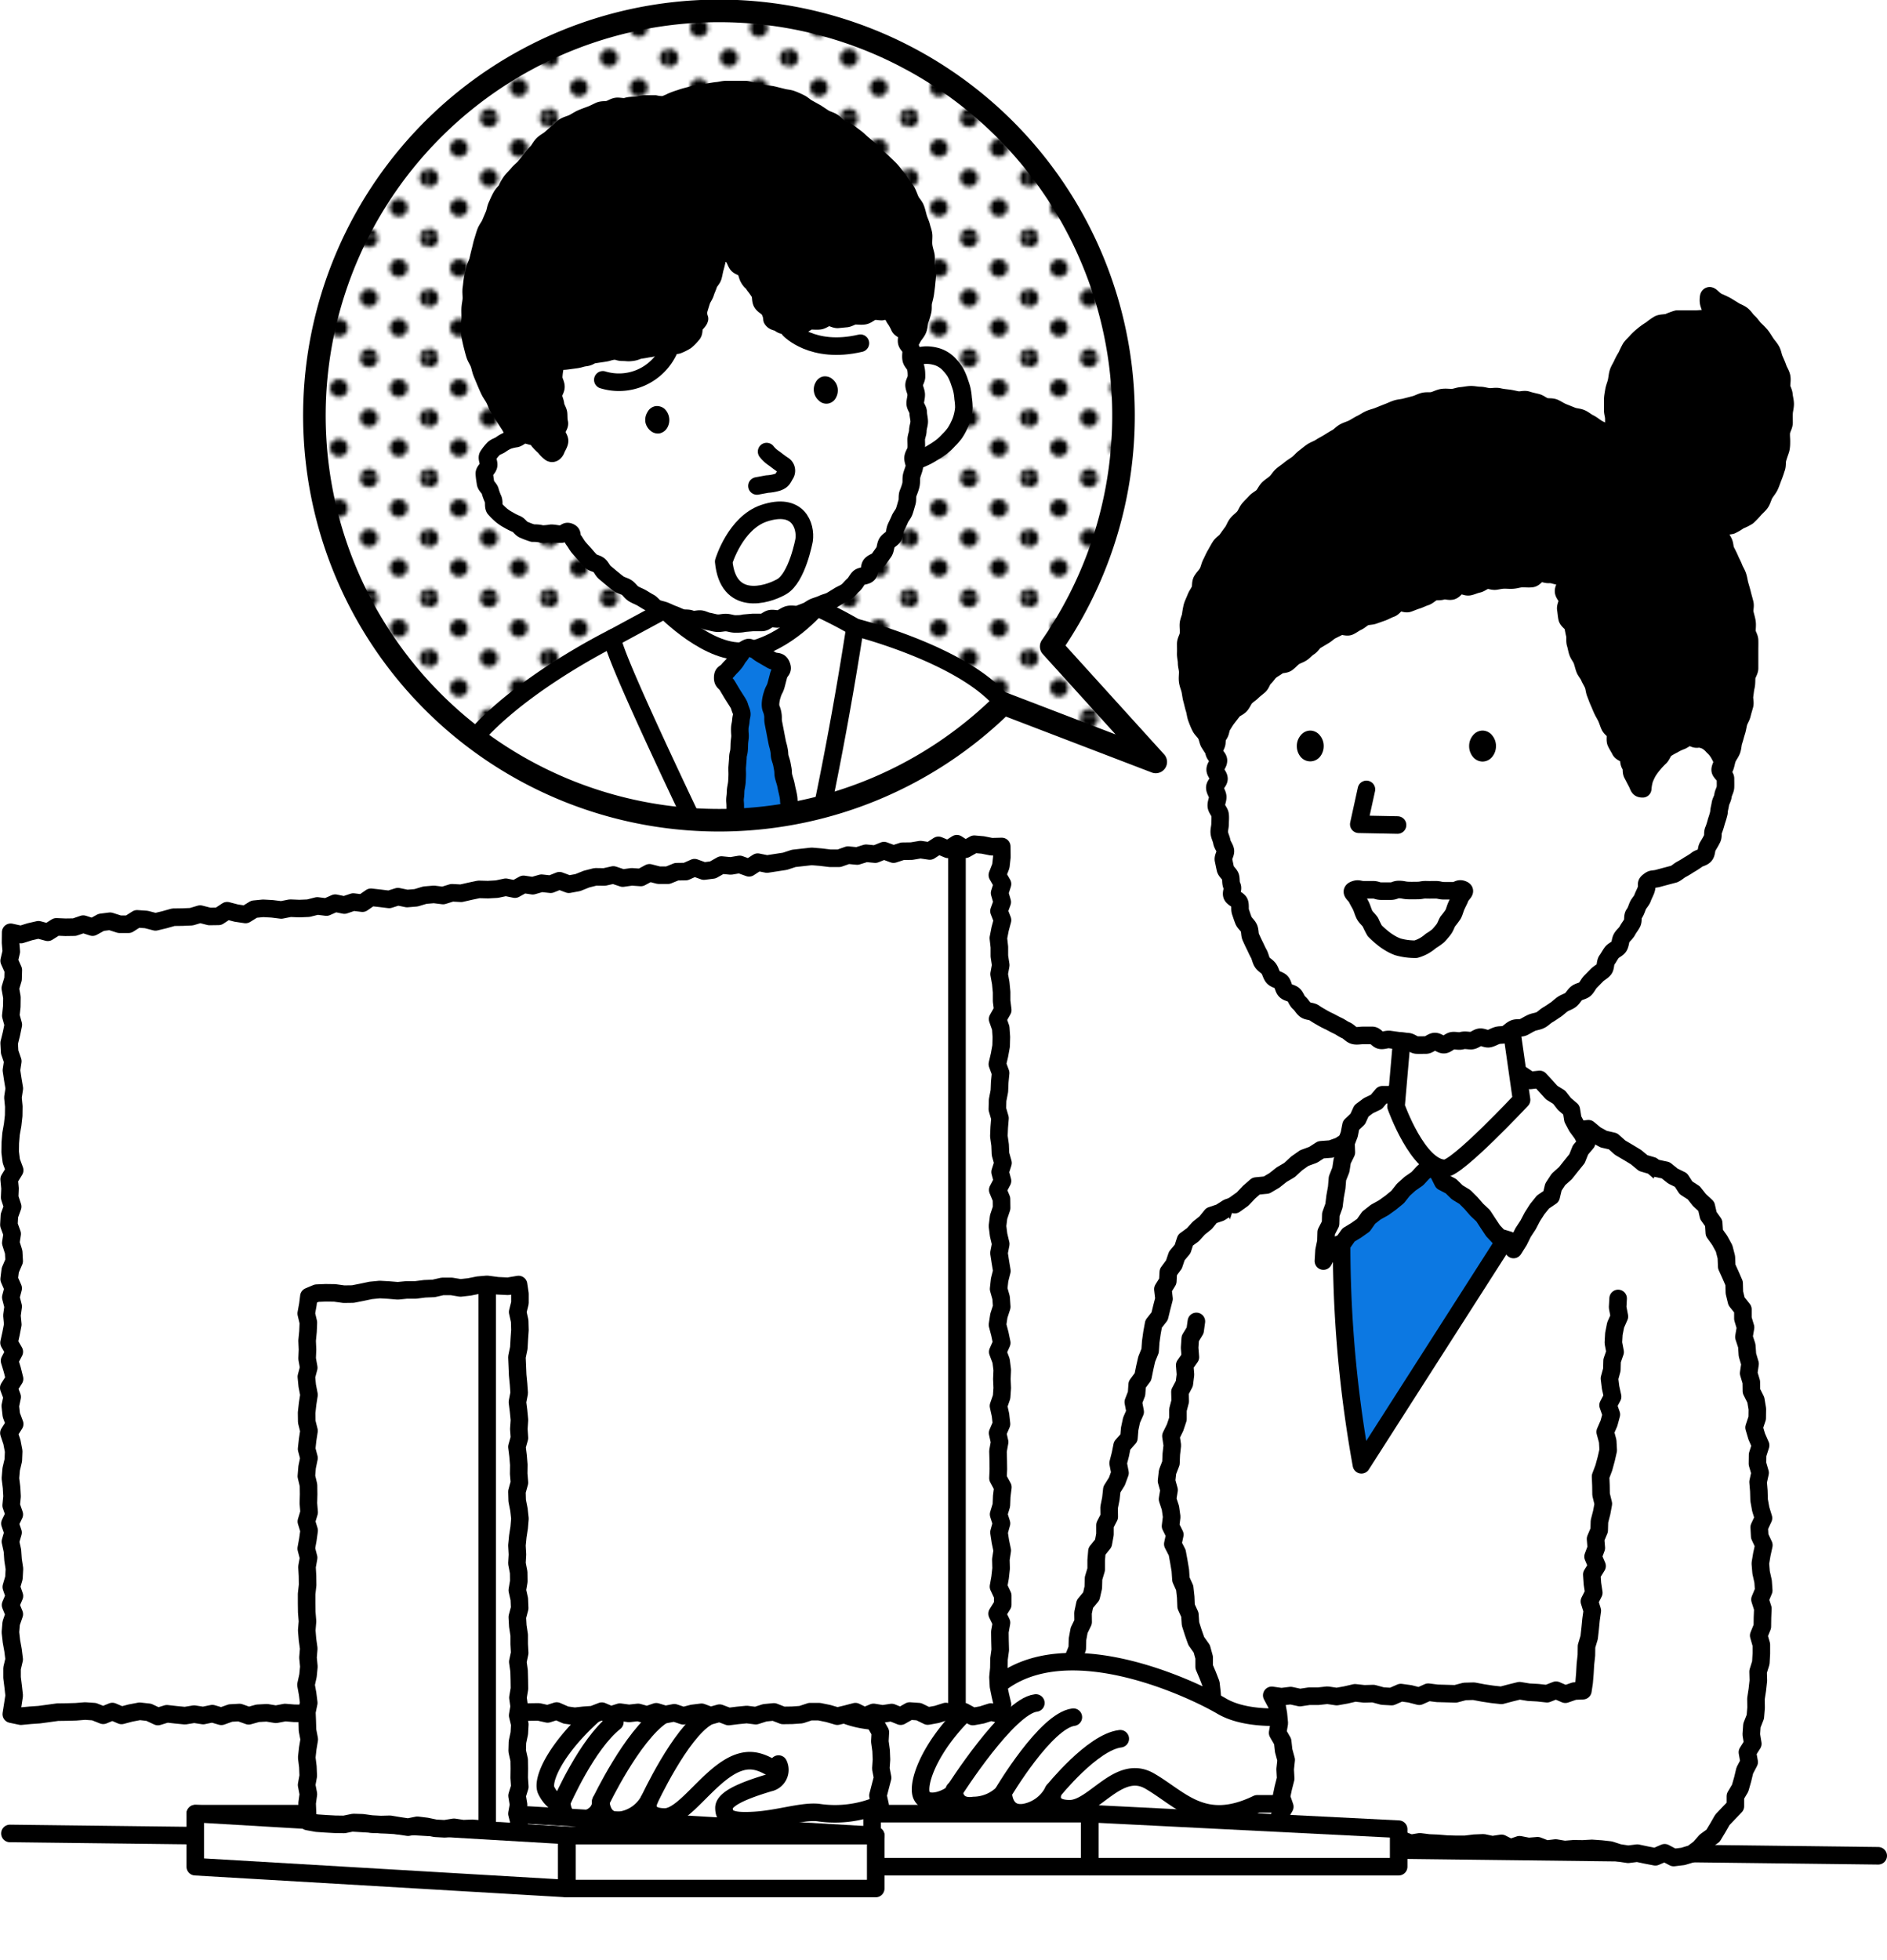
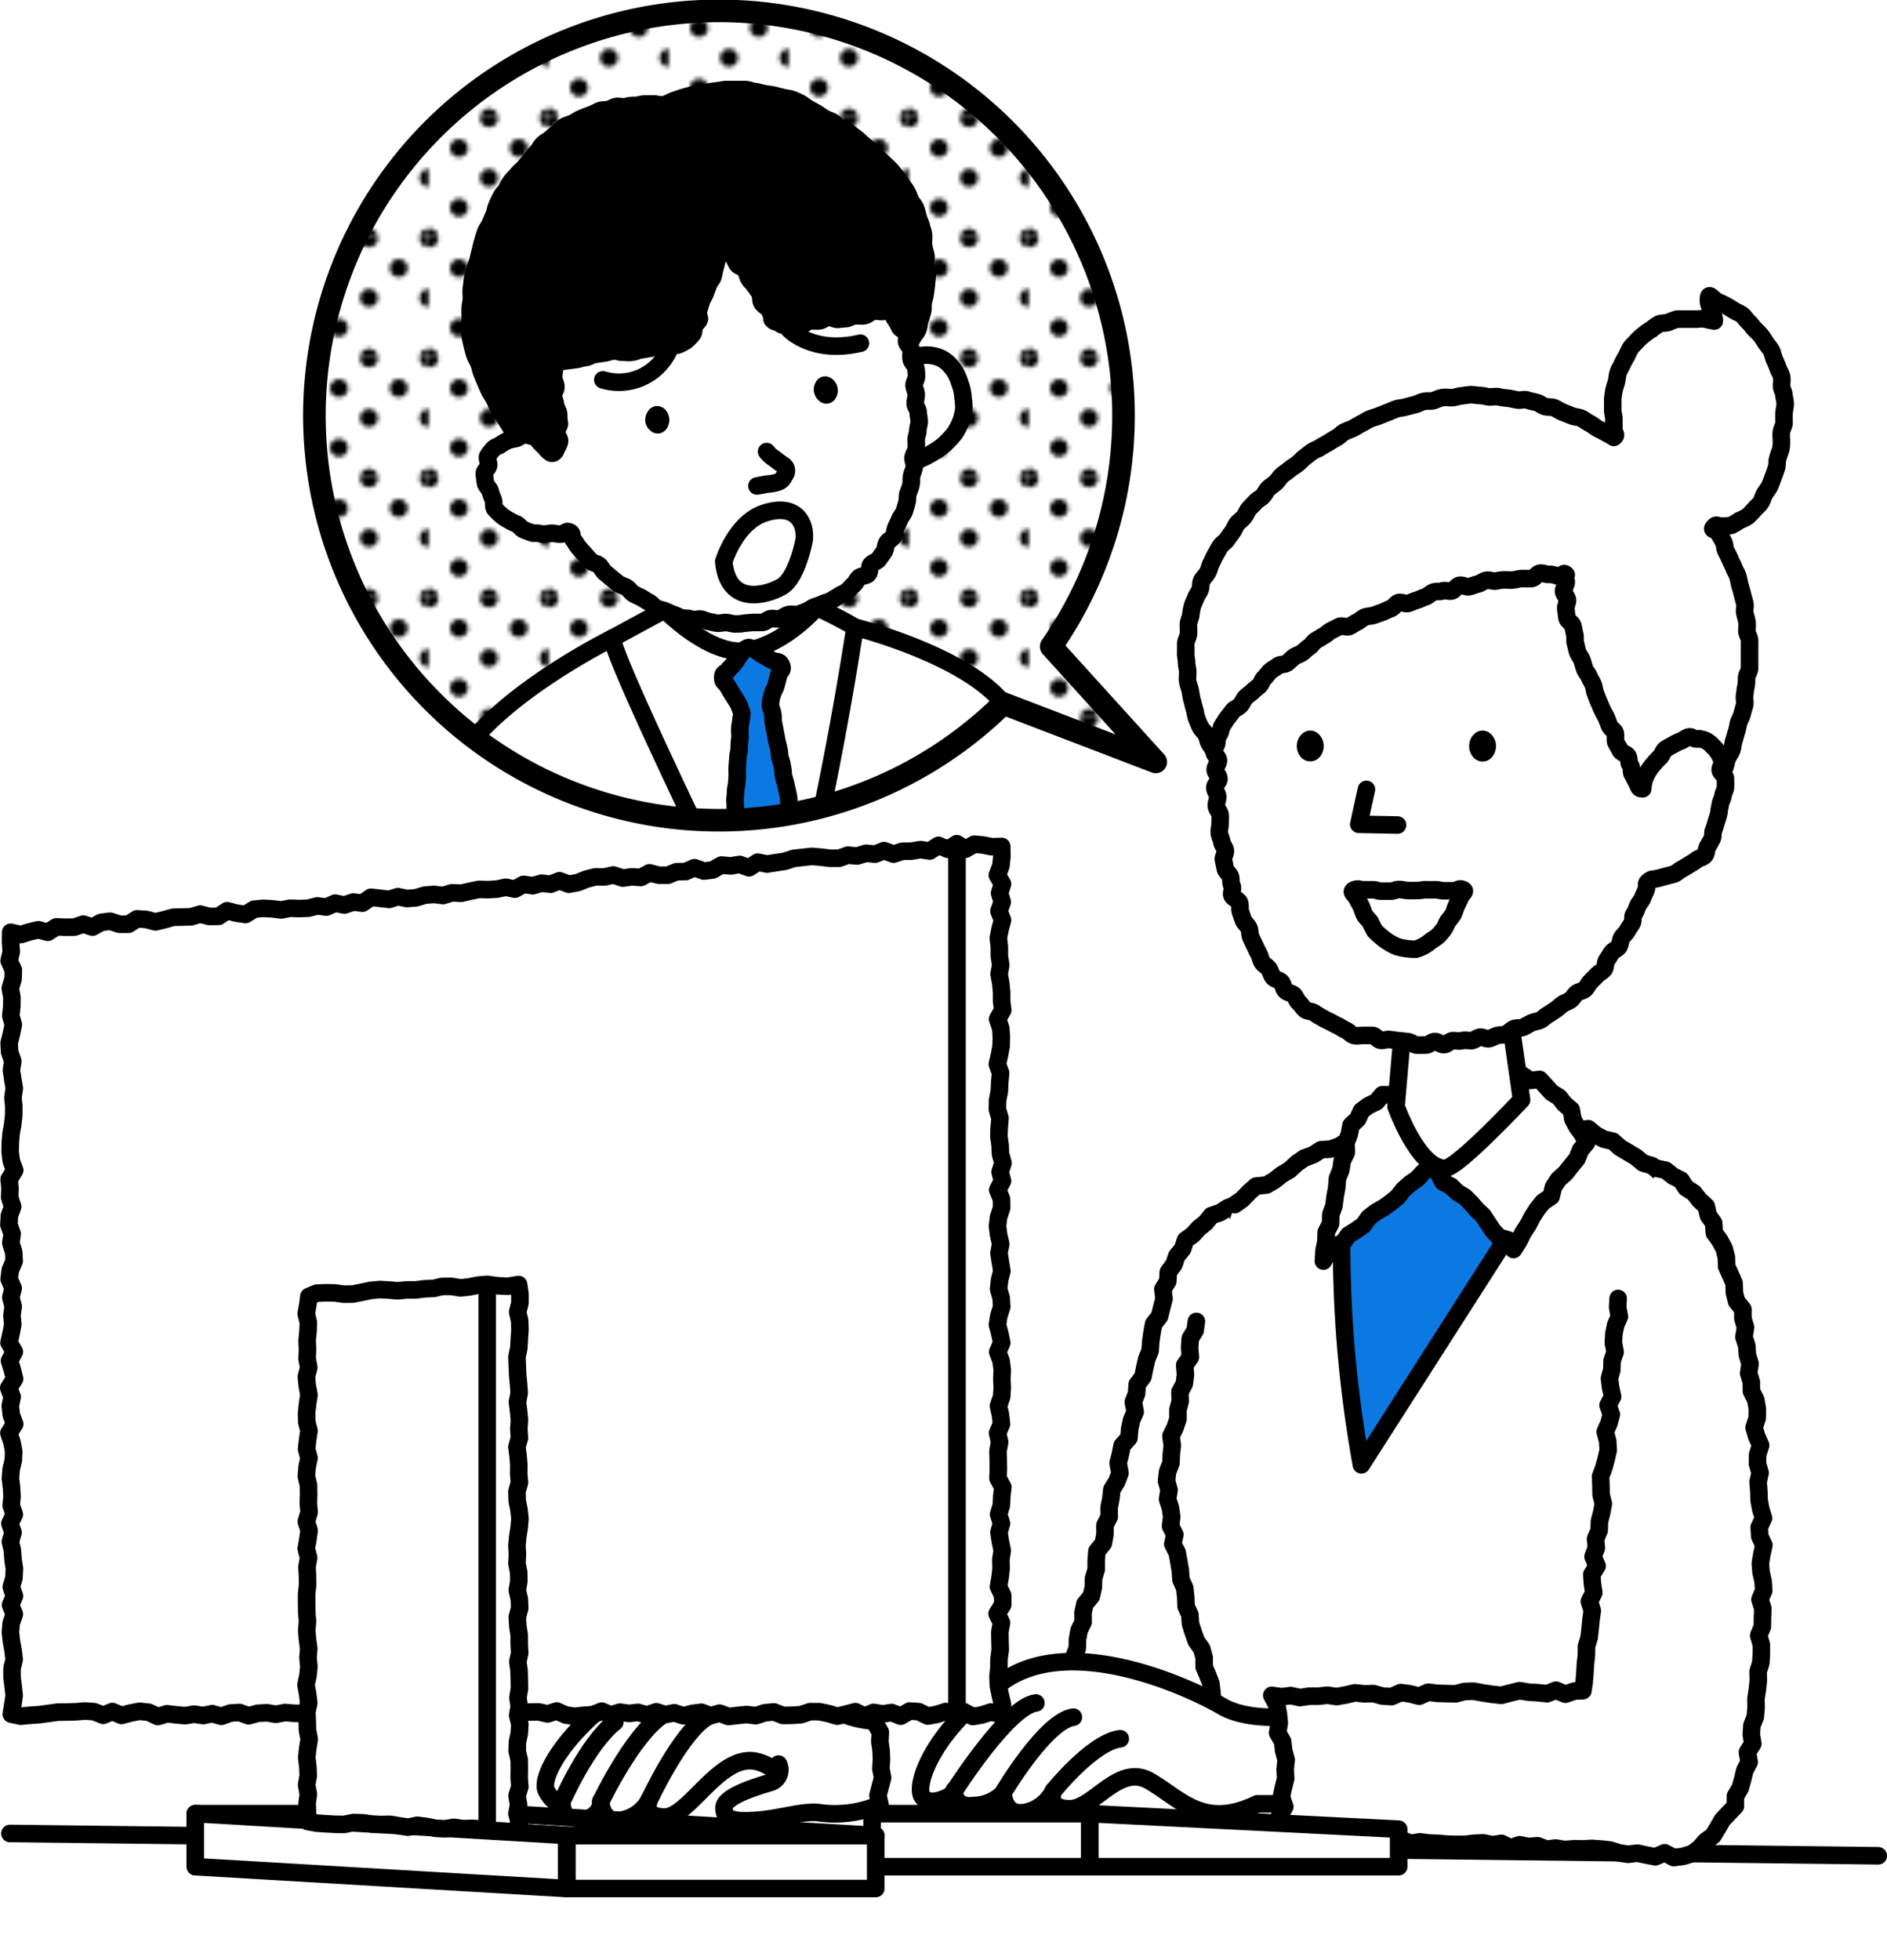
<svg xmlns="http://www.w3.org/2000/svg" viewBox="0 0 150.47 156.24">
  <defs>
    <style>.cls-1,.cls-3,.cls-9{fill:none;}.cls-2,.cls-4{fill:#fff;}.cls-3,.cls-4,.cls-5,.cls-9{stroke:#000;stroke-linecap:round;stroke-linejoin:round;}.cls-3,.cls-4,.cls-5{stroke-width:1.4px;}.cls-5,.cls-8{fill:#0c78e2;}.cls-6{fill:url(#_10_dpi_30_5);}.cls-7{clip-path:url(#clip-path);}.cls-9{stroke-width:1.8px;}</style>
    <pattern id="_10_dpi_30_5" data-name="10 dpi 30% 5" width="28.8" height="28.8" patternTransform="translate(-51.89 -28.85) scale(0.33)" patternUnits="userSpaceOnUse" viewBox="0 0 28.8 28.8">
      <rect class="cls-1" width="28.8" height="28.8" />
      <path d="M28.8,31a2.16,2.16,0,1,0-2.16-2.16A2.16,2.16,0,0,0,28.8,31Z" />
      <path d="M14.4,31a2.16,2.16,0,1,0-2.16-2.16A2.16,2.16,0,0,0,14.4,31Z" />
      <path d="M28.8,16.56a2.16,2.16,0,1,0-2.16-2.16A2.16,2.16,0,0,0,28.8,16.56Z" />
      <path d="M14.4,16.56a2.16,2.16,0,1,0-2.16-2.16A2.16,2.16,0,0,0,14.4,16.56Z" />
      <path d="M7.2,23.76A2.16,2.16,0,1,0,5,21.6,2.16,2.16,0,0,0,7.2,23.76Z" />
-       <path d="M21.6,23.76a2.16,2.16,0,1,0-2.16-2.16A2.16,2.16,0,0,0,21.6,23.76Z" />
      <path d="M7.2,9.36A2.16,2.16,0,1,0,5,7.2,2.16,2.16,0,0,0,7.2,9.36Z" />
      <path d="M21.6,9.36A2.16,2.16,0,1,0,19.44,7.2,2.16,2.16,0,0,0,21.6,9.36Z" />
      <path d="M0,31A2.16,2.16,0,0,0,2.16,28.8,2.16,2.16,0,0,0,0,26.64,2.16,2.16,0,0,0,0,31Z" />
-       <path d="M0,16.56A2.16,2.16,0,0,0,2.16,14.4,2.16,2.16,0,0,0,0,12.24a2.16,2.16,0,1,0,0,4.32Z" />
      <path d="M28.8,2.16A2.16,2.16,0,0,0,31,0a2.16,2.16,0,0,0-4.32,0A2.16,2.16,0,0,0,28.8,2.16Z" />
      <path d="M14.4,2.16A2.16,2.16,0,0,0,16.56,0a2.16,2.16,0,1,0-4.32,0A2.16,2.16,0,0,0,14.4,2.16Z" />
      <path d="M0,2.16A2.16,2.16,0,0,0,2.16,0,2.16,2.16,0,0,0,0-2.16,2.16,2.16,0,0,0-2.16,0,2.16,2.16,0,0,0,0,2.16Z" />
    </pattern>
    <clipPath id="clip-path">
      <path class="cls-1" d="M92.16,60.74l-8.34-9.2A32.26,32.26,0,1,0,80,56.08Z" />
    </clipPath>
  </defs>
  <g id="レイヤー_2" data-name="レイヤー 2">
    <g id="レイヤー_1-2" data-name="レイヤー 1">
      <path class="cls-2" d="M149.5,148.21s-3.11,6.92-47.21,7.73-93.2.68-101.75-9.77Z" />
      <line class="cls-3" x1="149.77" y1="147.94" x2="0.79" y2="146.16" />
      <path class="cls-4" d="M72.4,137.15s-3.48.5-5.6-.74-11.18-5.6-16.53-2-7.2,7.33-6.71,8.32,1.25,1.25,1.25.87-.25,1.74,1.49,1.5,1.61-1.5,1.61-1.5,0,1.74,1.62,1.5a3.09,3.09,0,0,0,2.24-1.62s-.63,1.37,1.24,1.37,4.24-4.74,7-4.48,5.47,5.47,9.57,3.48h4.22Z" />
      <path class="cls-4" d="M62.08,140.63a1.05,1.05,0,0,1-.74,1.49c-1.25.38-3.61,1.12-3.61,2s.62,1.12,2.49,1,3.73-.75,5-.63a9,9,0,0,0,6.09-1.24" />
      <path class="cls-3" d="M51.77,143.49s2.48-5.34,4.59-6.59" />
      <path class="cls-3" d="M47.91,143.61s2.49-5.22,4.85-6.83" />
      <path class="cls-3" d="M44.81,143.61s2-4.59,4.22-6.33" />
      <polygon class="cls-2" points="98.73 95.99 97.9 96.28 97.29 96.67 96.6 96.9 96.14 97.47 95.59 97.91 95.12 98.43 94.53 98.86 94.3 99.57 93.84 100.12 93.61 100.8 93.16 101.41 93.12 102.14 92.73 102.77 92.82 103.54 92.64 104.23 92.47 104.93 91.99 105.54 91.86 106.25 91.76 106.96 91.71 107.68 91.44 108.35 91.28 109.05 91.14 109.75 90.68 110.37 90.63 111.1 90.37 111.77 90.52 112.55 90.23 113.21 90.08 113.91 90.02 114.63 89.48 115.24 89.34 115.94 89.16 116.64 89.31 117.42 89.06 118.1 88.66 118.74 88.58 119.47 88.44 120.17 88.45 120.92 88.11 121.58 88.11 122.32 87.98 123.03 87.47 123.66 87.41 124.38 87.41 125.12 87.2 125.82 87.18 126.55 87.02 127.25 86.51 127.87 86.36 128.57 86.37 129.31 86.05 129.97 85.92 130.68 85.9 131.41 85.63 132.09 85.33 132.76 85.55 133.54 85.22 134.22 84.48 134.33 83.75 134.26 83.02 134.32 82.3 134.36 81.6 134.62 80.87 134.53 80.13 134.39 79.42 134.8 78.67 134.49 77.97 134.87 77.25 134.9 76.5 134.67 75.78 134.81 75.05 134.8 74.32 134.87 73.59 134.93 72.87 135.05 72.15 135.22 71.42 135.22 70.68 135.2 69.94 135.25 69.3 135.54 69.63 135.97 69.69 136.72 69.82 137.42 70.2 138.09 70.16 138.83 70.26 139.55 70.29 140.27 70.24 140.99 70.38 141.72 70.19 142.44 70.01 143.14 70.18 143.9 70.08 144.62 69.71 145.29 69.54 146.19 70.33 145.91 71.05 146.17 71.77 146.01 72.5 146.04 73.22 146.17 73.94 145.88 74.66 146.18 75.38 146.08 76.1 145.89 76.82 145.91 77.55 145.91 78.27 145.99 78.99 145.82 79.72 146.19 80.44 145.88 81.16 146.05 81.89 145.85 82.61 145.85 83.33 145.87 84.06 146.04 84.78 145.93 85.5 145.88 86.23 145.82 86.95 145.84 87.67 145.87 88.39 146.17 89.11 146.04 89.84 145.82 90.56 146.04 91.28 145.83 92.01 146.07 92.73 146.07 93.46 146.17 94.19 146.06 94.92 146.04 95.64 146.02 96.37 146.08 97.09 145.91 97.82 146.13 98.55 146.02 99.28 145.84 99.91 145.89 99.96 145.29 100.2 144.61 100.48 143.93 100.39 143.2 100.52 142.5 100.51 141.78 100.59 141.07 100.9 140.39 100.82 139.66 100.95 138.96 101.28 138.29 101.14 137.55 101.43 136.88 101.49 136.17 101.68 135.47 101.58 134.74 101.66 134.03 101.8 133.33 101.98 132.63 102.04 131.92 102.33 131.25 102.33 130.53 102.37 129.81 102.33 129.08 102.67 128.41 102.53 127.67 102.59 126.95 102.94 126.29 102.98 125.58 102.89 124.85 103.13 124.16 103.1 123.43 103.28 122.74 103.53 122.06 103.51 121.33 103.61 120.62 103.97 119.95 103.81 119.2 104.06 118.52 103.94 117.77 104.03 117.06 104.22 116.37 104.44 115.67 104.68 114.98 104.43 114.21 104.82 113.51 104.5 112.84 104.41 112.12 104.14 111.47 103.77 110.84 103.38 110.23 103.19 109.55 102.87 108.91 102.77 108.2 102.46 107.56 102.17 106.92 101.96 106.24 101.72 105.57 101.83 104.78 101.53 104.14 101.06 103.55 101.04 102.8 100.53 102.23 100.44 101.51 100.16 100.85 99.89 100.19 99.9 99.43 99.7 98.75 99.48 98.07 99.06 97.46 98.67 96.82 98.73 95.99" />
      <polygon class="cls-3" points="98.73 95.99 97.9 96.28 97.29 96.67 96.6 96.9 96.14 97.47 95.59 97.91 95.12 98.43 94.53 98.86 94.3 99.57 93.84 100.12 93.61 100.8 93.16 101.41 93.12 102.14 92.73 102.77 92.82 103.54 92.64 104.23 92.47 104.93 91.99 105.54 91.86 106.25 91.76 106.96 91.71 107.68 91.44 108.35 91.28 109.05 91.14 109.75 90.68 110.37 90.63 111.1 90.37 111.77 90.52 112.55 90.23 113.21 90.08 113.91 90.02 114.63 89.48 115.24 89.34 115.94 89.16 116.64 89.31 117.42 89.06 118.1 88.66 118.74 88.58 119.47 88.44 120.17 88.45 120.92 88.11 121.58 88.11 122.32 87.98 123.03 87.47 123.66 87.41 124.38 87.41 125.12 87.2 125.82 87.18 126.55 87.02 127.25 86.51 127.87 86.36 128.57 86.37 129.31 86.05 129.97 85.92 130.68 85.9 131.41 85.63 132.09 85.33 132.76 85.55 133.54 85.22 134.22 84.48 134.33 83.75 134.26 83.02 134.32 82.3 134.36 81.6 134.62 80.87 134.53 80.13 134.39 79.42 134.8 78.67 134.49 77.97 134.87 77.25 134.9 76.5 134.67 75.78 134.81 75.05 134.8 74.32 134.87 73.59 134.93 72.87 135.05 72.15 135.22 71.42 135.22 70.68 135.2 69.94 135.25 69.3 135.54 69.63 135.97 69.69 136.72 69.82 137.42 70.2 138.09 70.16 138.83 70.26 139.55 70.29 140.27 70.24 140.99 70.38 141.72 70.19 142.44 70.01 143.14 70.18 143.9 70.08 144.62 69.71 145.29 69.54 146.19 70.33 145.91 71.05 146.17 71.77 146.01 72.5 146.04 73.22 146.17 73.94 145.88 74.66 146.18 75.38 146.08 76.1 145.89 76.82 145.91 77.55 145.91 78.27 145.99 78.99 145.82 79.72 146.19 80.44 145.88 81.16 146.05 81.89 145.85 82.61 145.85 83.33 145.87 84.06 146.04 84.78 145.93 85.5 145.88 86.23 145.82 86.95 145.84 87.67 145.87 88.39 146.17 89.11 146.04 89.84 145.82 90.56 146.04 91.28 145.83 92.01 146.07 92.73 146.07 93.46 146.17 94.19 146.06 94.92 146.04 95.64 146.02 96.37 146.08 97.09 145.91 97.82 146.13 98.55 146.02 99.28 145.84 99.91 145.89 99.96 145.29 100.2 144.61 100.48 143.93 100.39 143.2 100.52 142.5 100.51 141.78 100.59 141.07 100.9 140.39 100.82 139.66 100.95 138.96 101.28 138.29 101.14 137.55 101.43 136.88 101.49 136.17 101.68 135.47 101.58 134.74 101.66 134.03 101.8 133.33 101.98 132.63 102.04 131.92 102.33 131.25 102.33 130.53 102.37 129.81 102.33 129.08 102.67 128.41 102.53 127.67 102.59 126.95 102.94 126.29 102.98 125.58 102.89 124.85 103.13 124.16 103.1 123.43 103.28 122.74 103.53 122.06 103.51 121.33 103.61 120.62 103.97 119.95 103.81 119.2 104.06 118.52 103.94 117.77 104.03 117.06 104.22 116.37 104.44 115.67 104.68 114.98 104.43 114.21 104.82 113.51 104.5 112.84 104.41 112.12 104.14 111.47 103.77 110.84 103.38 110.23 103.19 109.55 102.87 108.91 102.77 108.2 102.46 107.56 102.17 106.92 101.96 106.24 101.72 105.57 101.83 104.78 101.53 104.14 101.06 103.55 101.04 102.8 100.53 102.23 100.44 101.51 100.16 100.85 99.89 100.19 99.9 99.43 99.7 98.75 99.48 98.07 99.06 97.46 98.67 96.82 98.73 95.99" />
      <polyline class="cls-2" points="98.46 96.03 99.09 95.58 99.6 95.04 100.16 94.55 100.99 94.47 101.62 94.1 102.2 93.64 102.83 93.27 103.39 92.75 104 92.32 104.71 92.06 105.33 91.66 106.13 91.6 106.82 91.35 107.44 90.95 108.05 90.51 108.77 90.39 109.49 90.33 110.17 90.07 110.92 90.15 111.63 90.05 112.33 89.92 113.02 89.64 113.75 89.73 114.49 89.87 115.16 89.39 115.91 89.63 116.6 89.25 117.35 89.59 118.06 89.33 118.79 89.47 119.5 89.18 120.23 89.26 120.95 89.41 121.67 89.3 122.39 89.13 123.1 89.47 123.81 89.52 124.56 89.33 125.24 89.57 125.81 90.08 126.66 89.98 127.24 90.46 127.88 90.81 128.62 90.98 129.19 91.49 129.82 91.86 130.45 92.24 131.03 92.72 131.75 92.93 132.32 93.42 133.16 93.6 132.96 94.36 133.25 95.06 133.08 95.79 132.98 96.52 133.26 97.22 133.31 97.94 133.37 98.65 133.39 99.36 133.34 100.08 133.19 100.8 133.43 101.5 133.61 102.21 133.37 102.93 133.61 103.64 133.62 104.36 133.64 105.08 133.42 105.8 133.5 106.52 133.85 107.22 133.57 107.95 133.91 108.65 133.82 109.37 133.78 110.09 133.99 110.79 133.73 111.52 133.85 112.23 133.79 112.95 134.05 113.65 133.9 114.37 133.99 115.08 133.9 115.81 134.03 116.52 134.09 117.24 134.18 117.95 134.09 118.68 134.26 119.39 134.06 120.11 134.22 120.83 134.25 121.54 134.15 122.26 134.49 122.97 134.58 123.68 134.38 124.41 134.62 125.12 134.53 125.84 134.51 126.57 134.75 127.27 134.76 127.99 134.64 128.72 134.62 129.44 134.64 130.16 134.84 130.87 134.9 131.59 134.87 132.31 134.99 133.02 134.99 133.74 134.91 134.46 134.68 135.19 134.96 135.9 134.98 136.62 135.19 137.33 135.22 138.05 135.19 138.77 135.23 139.5 135.1 140.22 134.97 140.95 134.97 141.68 135.41 142.38 135.1 143.12 135.22 143.84 135.36 144.56 135.4 145.28 135.48 146.12 134.66 146.19 133.95 146.12 133.24 145.81 132.53 146.1 131.82 146.11 131.11 145.92 130.4 145.85 129.69 145.79 128.98 145.96 128.27 145.87 127.56 146 126.85 146.16 126.13 146.16 125.42 145.87 124.71 146.05 123.99 146.03 123.28 146.2 122.57 146.08 121.86 145.84 121.15 146.21 120.44 145.87 119.72 146.06 119.01 146.16 118.29 146.23 117.58 145.89 116.87 145.86 116.15 146.09 115.44 145.87 114.73 146.14 114.01 146.08 113.3 145.84 112.58 146.13 111.87 145.97 111.15 146.22 110.44 146.11 109.73 146 109.02 146.15 108.31 146.21 107.59 145.98 106.88 145.9 106.17 145.91 105.45 146.1 104.73 145.96 104.02 146.04 103.3 146.16 102.58 146.04 101.86 146.04 101.15 146.14 100.43 145.93 99.71 145.88 98.99 146.08 98.27 145.86 97.51 146.11 97.72 145.34 97.64 144.64 97.62 143.94 97.88 143.28 98.19 142.61 98.04 141.9 98.16 141.21 98.2 140.47 97.7 139.83 97.61 139.12 97.76 138.34 97.31 137.72 97.35 136.97 97.17 136.28 96.69 135.67 96.64 134.94 96.56 134.21 96.3 133.54 96.02 132.88 96.02 132.13 95.83 131.44 95.39 130.82 95.15 130.14 94.93 129.45 94.88 128.72 94.58 128.06 94.55 127.32 94.47 126.59 94.17 125.92 94.12 125.19 94 124.48 93.87 123.77 93.52 123.09 93.68 122.34 93.34 121.66 93.43 120.92 93.33 120.21 93.1 119.51 93.22 118.78 93.02 118.06 93.1 117.34 93.37 116.64 93.4 115.93 93.48 115.22 93.37 114.48 93.7 113.81 93.93 113.12 93.93 112.39 94.11 111.7 94.09 110.96 94.44 110.3 94.53 109.58 94.47 108.83 94.92 108.19 94.86 107.44 94.91 106.7 95.3 106.06 95.4 105.34" />
      <polyline class="cls-3" points="98.46 96.03 99.09 95.58 99.6 95.04 100.16 94.55 100.99 94.47 101.62 94.1 102.2 93.64 102.83 93.27 103.39 92.75 104 92.32 104.71 92.06 105.33 91.66 106.13 91.6 106.82 91.35 107.44 90.95 108.05 90.51 108.77 90.39 109.49 90.33 110.17 90.07 110.92 90.15 111.63 90.05 112.33 89.92 113.02 89.64 113.75 89.73 114.49 89.87 115.16 89.39 115.91 89.63 116.6 89.25 117.35 89.59 118.06 89.33 118.79 89.47 119.5 89.18 120.23 89.26 120.95 89.41 121.67 89.3 122.39 89.13 123.1 89.47 123.81 89.52 124.56 89.33 125.24 89.57 125.81 90.08 126.66 89.98 127.24 90.46 127.88 90.81 128.62 90.98 129.19 91.49 129.82 91.86 130.45 92.24 131.03 92.72 131.75 92.93 132.32 93.42 133.16 93.6 132.96 94.36 133.25 95.06 133.08 95.79 132.98 96.52 133.26 97.22 133.31 97.94 133.37 98.65 133.39 99.36 133.34 100.08 133.19 100.8 133.43 101.5 133.61 102.21 133.37 102.93 133.61 103.64 133.62 104.36 133.64 105.08 133.42 105.8 133.5 106.52 133.85 107.22 133.57 107.95 133.91 108.65 133.82 109.37 133.78 110.09 133.99 110.79 133.73 111.52 133.85 112.23 133.79 112.95 134.05 113.65 133.9 114.37 133.99 115.08 133.9 115.81 134.03 116.52 134.09 117.24 134.18 117.95 134.09 118.68 134.26 119.39 134.06 120.11 134.22 120.83 134.25 121.54 134.15 122.26 134.49 122.97 134.58 123.68 134.38 124.41 134.62 125.12 134.53 125.84 134.51 126.57 134.75 127.27 134.76 127.99 134.64 128.72 134.62 129.44 134.64 130.16 134.84 130.87 134.9 131.59 134.87 132.31 134.99 133.02 134.99 133.74 134.91 134.46 134.68 135.19 134.96 135.9 134.98 136.62 135.19 137.33 135.22 138.05 135.19 138.77 135.23 139.5 135.1 140.22 134.97 140.95 134.97 141.68 135.41 142.38 135.1 143.12 135.22 143.84 135.36 144.56 135.4 145.28 135.48 146.12 134.66 146.19 133.95 146.12 133.24 145.81 132.53 146.1 131.82 146.11 131.11 145.92 130.4 145.85 129.69 145.79 128.98 145.96 128.27 145.87 127.56 146 126.85 146.16 126.13 146.16 125.42 145.87 124.71 146.05 123.99 146.03 123.28 146.2 122.57 146.08 121.86 145.84 121.15 146.21 120.44 145.87 119.72 146.06 119.01 146.16 118.29 146.23 117.58 145.89 116.87 145.86 116.15 146.09 115.44 145.87 114.73 146.14 114.01 146.08 113.3 145.84 112.58 146.13 111.87 145.97 111.15 146.22 110.44 146.11 109.73 146 109.02 146.15 108.31 146.21 107.59 145.98 106.88 145.9 106.17 145.91 105.45 146.1 104.73 145.96 104.02 146.04 103.3 146.16 102.58 146.04 101.86 146.04 101.15 146.14 100.43 145.93 99.71 145.88 98.99 146.08 98.27 145.86 97.51 146.11 97.72 145.34 97.64 144.64 97.62 143.94 97.88 143.28 98.19 142.61 98.04 141.9 98.16 141.21 98.2 140.47 97.7 139.83 97.61 139.12 97.76 138.34 97.31 137.72 97.35 136.97 97.17 136.28 96.69 135.67 96.64 134.94 96.56 134.21 96.3 133.54 96.02 132.88 96.02 132.13 95.83 131.44 95.39 130.82 95.15 130.14 94.93 129.45 94.88 128.72 94.58 128.06 94.55 127.32 94.47 126.59 94.17 125.92 94.12 125.19 94 124.48 93.87 123.77 93.52 123.09 93.68 122.34 93.34 121.66 93.43 120.92 93.33 120.21 93.1 119.51 93.22 118.78 93.02 118.06 93.1 117.34 93.37 116.64 93.4 115.93 93.48 115.22 93.37 114.48 93.7 113.81 93.93 113.12 93.93 112.39 94.11 111.7 94.09 110.96 94.44 110.3 94.53 109.58 94.47 108.83 94.92 108.19 94.86 107.44 94.91 106.7 95.3 106.06 95.4 105.34" />
      <path class="cls-5" d="M107,97.28a98.2,98.2,0,0,0,1.56,19.49l12.22-19.1-5.2-6.5S108.59,94.16,107,97.28Z" />
      <polygon class="cls-2" points="111.57 86.79 110.98 87.27 110.23 87.27 109.75 87.84 109.12 88.14 108.56 88.56 108.27 89.2 107.73 89.71 107.59 90.43 107.33 91.11 107.36 91.87 107.03 92.54 106.92 93.26 106.65 93.94 106.59 94.67 106.46 95.39 106.37 96.12 106.12 96.81 106.1 97.55 105.75 98.23 105.73 98.97 105.58 99.69 105.53 100.53 105.92 99.83 106.43 99.34 107.11 99.05 107.53 98.45 108.14 98.08 108.72 97.67 109.14 97.07 109.7 96.63 110.33 96.28 110.9 95.87 111.45 95.42 111.9 94.85 112.43 94.37 113.02 93.96 113.51 93.43 114.19 92.96 114.72 93.56 115.05 94.22 115.7 94.56 116.2 95.05 116.81 95.42 117.3 95.91 117.76 96.44 118.27 96.92 118.66 97.52 119.06 98.12 119.54 98.63 120.31 98.86 120.69 99.61 121.13 98.91 121.45 98.26 121.85 97.65 122.19 97 122.58 96.39 123.04 95.82 123.69 95.38 123.87 94.63 124.27 94.02 124.83 93.52 125.29 92.94 125.75 92.37 126.03 91.67 126.52 91.09 126.16 90.39 125.74 89.82 125.42 89.22 125.3 88.48 124.75 88.01 124.33 87.47 123.73 87.1 123.27 86.59 122.77 86.05 122.01 86.13 121.38 85.7 120.69 85.89 119.99 86.05 119.31 86.18 118.57 85.94 117.87 86 117.19 86.29 116.46 86.16 115.78 86.49 115.08 86.53 114.35 86.38 113.68 86.74 112.96 86.67 112.29 86.98 111.57 86.79" />
      <polygon class="cls-3" points="111.57 86.79 110.98 87.27 110.23 87.27 109.75 87.84 109.12 88.14 108.56 88.56 108.27 89.2 107.73 89.71 107.59 90.43 107.33 91.11 107.36 91.87 107.03 92.54 106.92 93.26 106.65 93.94 106.59 94.67 106.46 95.39 106.37 96.12 106.12 96.81 106.1 97.55 105.75 98.23 105.73 98.97 105.58 99.69 105.53 100.53 105.92 99.83 106.43 99.34 107.11 99.05 107.53 98.45 108.14 98.08 108.72 97.67 109.14 97.07 109.7 96.63 110.33 96.28 110.9 95.87 111.45 95.42 111.9 94.85 112.43 94.37 113.02 93.96 113.51 93.43 114.19 92.96 114.72 93.56 115.05 94.22 115.7 94.56 116.2 95.05 116.81 95.42 117.3 95.91 117.76 96.44 118.27 96.92 118.66 97.52 119.06 98.12 119.54 98.63 120.31 98.86 120.69 99.61 121.13 98.91 121.45 98.26 121.85 97.65 122.19 97 122.58 96.39 123.04 95.82 123.69 95.38 123.87 94.63 124.27 94.02 124.83 93.52 125.29 92.94 125.75 92.37 126.03 91.67 126.52 91.09 126.16 90.39 125.74 89.82 125.42 89.22 125.3 88.48 124.75 88.01 124.33 87.47 123.73 87.1 123.27 86.59 122.77 86.05 122.01 86.13 121.38 85.7 120.69 85.89 119.99 86.05 119.31 86.18 118.57 85.94 117.87 86 117.19 86.29 116.46 86.16 115.78 86.49 115.08 86.53 114.35 86.38 113.68 86.74 112.96 86.67 112.29 86.98 111.57 86.79" />
      <path class="cls-4" d="M111.84,82.2l-.52,6s1.75,4.94,3.9,4.94c1,0,6.11-5.46,6.11-5.46l-1-7Z" />
-       <path d="M96.83,59.89c-.19-.32-.15-.23-.4-.63-.12-.18-.13-.46-.27-.71s-.33-.37-.45-.61-.2-.45-.29-.69-.1-.49-.18-.74-.12-.47-.19-.72-.09-.48-.14-.73-.16-.47-.2-.73,0-.49,0-.75-.09-.49-.09-.74-.08-.5-.07-.76,0-.5,0-.75.17-.48.21-.73,0-.51,0-.76.11-.48.18-.73a6.94,6.94,0,0,1,.13-.75c.07-.24.19-.46.28-.7s.26-.43.35-.67,0-.52.16-.76.33-.39.45-.62.15-.48.27-.71.21-.46.34-.68.24-.44.38-.66.39-.34.53-.54.29-.41.44-.61.22-.46.38-.66.38-.34.54-.53.24-.46.4-.65.35-.36.52-.55.42-.29.59-.47.27-.45.45-.62.41-.3.59-.47.31-.42.5-.58.41-.3.6-.46.42-.29.62-.44.36-.36.56-.51.39-.32.6-.46.46-.21.67-.35.44-.25.65-.38.43-.27.65-.39.39-.33.61-.45.47-.18.7-.3.43-.26.66-.37.43-.26.66-.36.48-.15.72-.25l.7-.28c.23-.08.46-.2.7-.28s.5-.08.74-.15l.73-.19c.25-.06.47-.2.72-.26s.51,0,.75-.06.48-.2.73-.24.51,0,.76,0,.49-.12.74-.14.5-.08.75-.09.51.06.76.06.5.1.75.11.51-.06.76,0,.49.08.74.11.49.1.74.14.53-.08.77,0,.49.13.74.19.45.26.69.33.51,0,.75.11.44.26.68.35l.7.28c.23.1.51.09.74.19s.42.28.65.39.41.28.63.41.45.22.67.35.45.24.66.38c.29-.23,0-.28,0-.74,0-.22,0-.46,0-.74s-.1-.48-.09-.74,0-.48,0-.74.05-.49.09-.74.14-.47.2-.71.07-.5.14-.74.22-.44.32-.67a5.07,5.07,0,0,1,.35-.65,7,7,0,0,1,.33-.67c.15-.2.34-.36.5-.55a5.27,5.27,0,0,1,.55-.5,5.33,5.33,0,0,1,.6-.42,4.45,4.45,0,0,1,.61-.43c.22-.09.5-.06.74-.13a5.3,5.3,0,0,1,.7-.26c.24,0,.49,0,.75,0s.48,0,.74,0,.49-.06.75,0,.47.11.73.15c0-.46-.18-.44-.28-.89s-.22-.47-.18-.94.33.11.75.3c.19.08.41.18.66.31l.62.38c.19.13.45.2.65.36s.31.38.5.55.31.37.48.56a6.29,6.29,0,0,1,.51.52c.15.19.27.4.41.61s.31.38.43.6.14.47.24.7.2.44.28.68.23.44.29.68,0,.5,0,.75.17.46.19.71.1.49.1.74-.08.49-.09.74,0,.49,0,.74-.17.47-.21.72,0,.51,0,.75,0,.51-.08.74-.17.48-.23.71,0,.52-.11.75a7.41,7.41,0,0,1-.25.71c-.09.24-.17.48-.27.69s-.3.43-.41.63-.18.5-.31.69-.36.37-.51.55a6.75,6.75,0,0,1-.52.54,3.77,3.77,0,0,1-.67.33,3.69,3.69,0,0,1-.64.38,3.34,3.34,0,0,1-.74.06c-.44,0-.42-.2-.66.08s.17.11.41.52c.1.18.24.4.37.65s.08.49.2.73.22.42.32.66.22.44.31.68.23.43.31.68.1.48.17.72.14.47.2.72.13.47.19.72-.05.5,0,.75.13.48.17.72,0,.49,0,.74.2.48.21.73,0,.5,0,.75,0,.49,0,.74,0,.49,0,.74-.21.48-.23.73,0,.49-.06.74-.07.48-.11.73.07.51,0,.76-.14.47-.2.72-.22.45-.28.69-.09.48-.17.72-.13.48-.21.71-.07.5-.16.74-.26.43-.35.66-.11.49-.21.72-.19.46-.3.69-.37.37-.5.58a10.67,10.67,0,0,1-.79,1.28c-.16.19-.36.35-.54.53s-.33.38-.53.54l-.62.44c-.2.14-.5.13-.72.26s-.43.24-.66.35-.41.29-.64.39-.49.12-.73.21-.46.19-.7.26-.45.22-.7.29-.49.08-.73.14-.5,0-.75.09-.45.28-.7.33-.5,0-.75,0-.49.09-.75.12-.5,0-.75,0-.49,0-.75.06l-.75,0c-.24,0-.49.13-.74.13s-.5,0-.76,0-.5-.1-.75-.1-.5.17-.75.17-.5-.19-.75-.2-.51.13-.76.12l-.75-.05c-.25,0-.49-.18-.74-.2s-.51,0-.76,0-.49-.08-.74-.11l-.75-.08-.75-.09c-.25,0-.5,0-.75-.08s-.5,0-.75-.06-.5-.11-.74-.15-.49-.13-.74-.17l-.74-.15c-.25,0-.52,0-.76,0s-.49-.14-.74-.19-.47-.2-.71-.26-.49-.14-.73-.21-.52,0-.76-.08-.47-.2-.71-.27l-.73-.2-.71-.23c-.25-.08-.48-.18-.71-.26s-.5-.1-.74-.18-.45-.24-.68-.33-.45-.23-.68-.32-.51-.08-.74-.18l-.69-.3c-.23-.11-.41-.32-.63-.43s-.42-.29-.64-.4-.51-.13-.71-.26-.37-.38-.57-.52-.46-.23-.65-.38a6.77,6.77,0,0,1-.55-.51,4.58,4.58,0,0,1-.44-.6C97.16,60.24,96.92,60.1,96.83,59.89Z" />
      <path class="cls-3" d="M96.83,59.89c-.19-.32-.15-.23-.4-.63-.12-.18-.13-.46-.27-.71s-.33-.37-.45-.61-.2-.45-.29-.69-.1-.49-.18-.74-.12-.47-.19-.72-.09-.48-.14-.73-.16-.47-.2-.73,0-.49,0-.75-.09-.49-.09-.74-.08-.5-.07-.76,0-.5,0-.75.17-.48.21-.73,0-.51,0-.76.11-.48.18-.73a6.94,6.94,0,0,1,.13-.75c.07-.24.19-.46.28-.7s.26-.43.35-.67,0-.52.16-.76.33-.39.45-.62.15-.48.27-.71.21-.46.34-.68.24-.44.38-.66.39-.34.53-.54.29-.41.44-.61.22-.46.38-.66.38-.34.54-.53.24-.46.4-.65.35-.36.52-.55.42-.29.59-.47.27-.45.45-.62.41-.3.59-.47.31-.42.5-.58.41-.3.6-.46.42-.29.62-.44.36-.36.56-.51.39-.32.6-.46.46-.21.67-.35.44-.25.65-.38.43-.27.65-.39.39-.33.61-.45.47-.18.7-.3.43-.26.66-.37.43-.26.66-.36.48-.15.72-.25l.7-.28c.23-.08.46-.2.7-.28s.5-.08.74-.15l.73-.19c.25-.06.47-.2.72-.26s.51,0,.75-.06.48-.2.73-.24.51,0,.76,0,.49-.12.74-.14.5-.08.75-.09.51.06.76.06.5.1.75.11.51-.06.76,0,.49.08.74.11.49.1.74.14.53-.08.77,0,.49.13.74.19.45.26.69.33.51,0,.75.11.44.26.68.35l.7.28c.23.1.51.09.74.19s.42.28.65.39.41.28.63.41.45.22.67.35.45.24.66.38c.29-.23,0-.28,0-.74,0-.22,0-.46,0-.74s-.1-.48-.09-.74,0-.48,0-.74.05-.49.09-.74.14-.47.2-.71.07-.5.14-.74.22-.44.32-.67a5.07,5.07,0,0,1,.35-.65,7,7,0,0,1,.33-.67c.15-.2.34-.36.5-.55a5.27,5.27,0,0,1,.55-.5,5.33,5.33,0,0,1,.6-.42,4.45,4.45,0,0,1,.61-.43c.22-.09.5-.06.74-.13a5.3,5.3,0,0,1,.7-.26c.24,0,.49,0,.75,0s.48,0,.74,0,.49-.06.75,0,.47.11.73.15c0-.46-.18-.44-.28-.89s-.22-.47-.18-.94.33.11.75.3c.19.08.41.18.66.31l.62.38c.19.13.45.2.65.36s.31.38.5.55.31.37.48.56a6.29,6.29,0,0,1,.51.52c.15.19.27.4.41.61s.31.38.43.6.14.47.24.7.2.44.28.68.23.44.29.68,0,.5,0,.75.17.46.19.71.1.49.1.74-.08.49-.09.74,0,.49,0,.74-.17.47-.21.72,0,.51,0,.75,0,.51-.08.74-.17.48-.23.71,0,.52-.11.75a7.41,7.41,0,0,1-.25.71c-.09.24-.17.48-.27.69s-.3.43-.41.63-.18.5-.31.69-.36.37-.51.55a6.75,6.75,0,0,1-.52.54,3.77,3.77,0,0,1-.67.33,3.69,3.69,0,0,1-.64.38,3.34,3.34,0,0,1-.74.06c-.44,0-.42-.2-.66.08s.17.11.41.52c.1.18.24.4.37.65s.08.49.2.73.22.42.32.66.22.44.31.68.23.43.31.68.1.48.17.72.14.47.2.72.13.47.19.72-.05.5,0,.75.13.48.17.72,0,.49,0,.74.2.48.21.73,0,.5,0,.75,0,.49,0,.74,0,.49,0,.74-.21.48-.23.73,0,.49-.06.74-.07.48-.11.73.07.51,0,.76-.14.47-.2.72-.22.45-.28.69-.09.48-.17.72-.13.48-.21.71-.07.5-.16.74-.26.43-.35.66-.11.49-.21.72-.19.46-.3.69-.37.37-.5.58a10.67,10.67,0,0,1-.79,1.28c-.16.19-.36.35-.54.53s-.33.38-.53.54l-.62.44c-.2.14-.5.13-.72.26s-.43.24-.66.35-.41.29-.64.39-.49.12-.73.21-.46.19-.7.26-.45.22-.7.29-.49.08-.73.14-.5,0-.75.09-.45.28-.7.33-.5,0-.75,0-.49.09-.75.12-.5,0-.75,0-.49,0-.75.06l-.75,0c-.24,0-.49.13-.74.13s-.5,0-.76,0-.5-.1-.75-.1-.5.17-.75.17-.5-.19-.75-.2-.51.13-.76.12l-.75-.05c-.25,0-.49-.18-.74-.2s-.51,0-.76,0-.49-.08-.74-.11l-.75-.08-.75-.09c-.25,0-.5,0-.75-.08s-.5,0-.75-.06-.5-.11-.74-.15-.49-.13-.74-.17l-.74-.15c-.25,0-.52,0-.76,0s-.49-.14-.74-.19-.47-.2-.71-.26-.49-.14-.73-.21-.52,0-.76-.08-.47-.2-.71-.27l-.73-.2-.71-.23c-.25-.08-.48-.18-.71-.26s-.5-.1-.74-.18-.45-.24-.68-.33-.45-.23-.68-.32-.51-.08-.74-.18l-.69-.3c-.23-.11-.41-.32-.63-.43s-.42-.29-.64-.4-.51-.13-.71-.26-.37-.38-.57-.52-.46-.23-.65-.38a6.77,6.77,0,0,1-.55-.51,4.58,4.58,0,0,1-.44-.6C97.16,60.24,96.92,60.1,96.83,59.89Z" />
      <path class="cls-2" d="M134.74,58.74c-.21,0-.41.2-.67.32a3.47,3.47,0,0,0-.65.31,5.26,5.26,0,0,0-.64.37c-.17.16-.24.44-.41.62a6.26,6.26,0,0,0-.5.53,5.32,5.32,0,0,0-.44.59,4.39,4.39,0,0,0-.31.66,3.7,3.7,0,0,0-.13.74c-.35,0-.29-.15-.5-.54-.1-.18-.2-.39-.33-.63s0-.49-.16-.72-.07-.47-.18-.69-.51-.26-.62-.48-.24-.41-.34-.62,0-.55-.06-.76-.35-.35-.45-.57-.16-.44-.26-.66-.23-.41-.33-.63-.18-.43-.28-.65-.17-.44-.26-.66-.09-.47-.18-.69-.23-.42-.32-.64-.28-.4-.36-.62-.13-.46-.21-.68-.26-.42-.34-.64-.11-.47-.18-.69,0-.51-.06-.73-.09-.47-.15-.69-.41-.39-.46-.62-.06-.48-.1-.71.16-.51.13-.74-.3-.46-.31-.68.19-.48.21-.7-.12-.4,0-.61c-.25-.26-.15.05-.62.08-.2,0-.45-.14-.73-.12s-.47-.12-.72-.1-.43.4-.68.43-.48,0-.73,0-.46.08-.71.11-.47,0-.72,0-.47.05-.71.09-.5-.11-.75-.06-.44.25-.68.3-.45.16-.69.21-.52-.16-.76-.11-.4.39-.63.45-.51-.08-.75,0-.48,0-.72.1-.41.31-.64.38-.44.19-.67.26-.45.17-.68.25-.55-.14-.78-.06-.38.39-.61.47-.43.2-.66.29l-.68.24c-.22.09-.49.06-.72.15s-.4.29-.62.39-.41.26-.63.36-.58-.1-.79,0l-.66.33c-.21.11-.38.3-.6.42l-.62.37c-.21.12-.33.39-.54.52s-.36.32-.56.46-.44.19-.64.33-.35.33-.55.48-.54.08-.73.23-.42.26-.6.41-.31.39-.49.55-.23.47-.41.63-.38.3-.55.47-.39.29-.55.47-.24.43-.4.61-.45.26-.6.45l-.44.57c-.15.19-.27.41-.4.61s-.11.46-.24.67-.17.21-.2.67c0,.2-.21.44-.22.72s.36.46.35.73-.26.46-.26.71.29.47.3.72-.34.48-.33.73.22.47.23.72-.13.48-.11.73.27.46.3.7,0,.49,0,.73-.09.49-.06.73.16.46.2.7.23.44.28.68-.2.53-.15.76.1.48.15.71.35.42.41.65,0,.48.12.72-.1.53,0,.76.52.34.6.57,0,.51.08.74.15.46.24.68.33.38.43.61.05.5.15.72.2.44.31.66.2.44.32.65.15.48.28.69.39.32.53.52.18.47.33.66.5.22.66.4.16.5.33.68.5.18.67.35.23.46.42.62.3.4.49.55.51.11.71.25.41.26.62.38a6.42,6.42,0,0,0,.64.33c.21.11.42.23.64.33s.41.26.63.35.4.34.63.41.51,0,.75,0,.49,0,.73,0,.42.35.66.39.5-.1.74-.06l.72.1c.24,0,.48.06.71.07s.48.26.71.27.49,0,.73,0,.48-.28.72-.28.49.26.72.25.47-.3.71-.32.48.07.72,0,.49,0,.73,0,.45-.22.68-.27.53.16.76.11.45-.2.68-.26.5,0,.72-.13.4-.34.62-.42.51,0,.73-.11.42-.24.64-.34.48-.11.7-.22.38-.3.59-.42.4-.26.6-.39.37-.31.57-.45.45-.2.64-.34.3-.39.49-.54.5-.17.67-.33.27-.42.44-.59l.5-.51c.17-.18.42-.29.57-.47s.09-.55.23-.74.25-.41.39-.6.44-.28.57-.48.11-.5.23-.7.34-.36.45-.57.27-.4.38-.61,0-.52.15-.72.21-.44.3-.65.31-.41.38-.62.22-.47.28-.66c.14-.43-.08-.45.2-.67s.25-.14.68-.22a189.4,189.4,0,0,1,1.35-.36c.21-.09.37-.26.59-.38a6.35,6.35,0,0,0,.6-.36,6.64,6.64,0,0,0,.6-.38c.16-.16.5-.18.66-.37s.11-.51.24-.72.24-.4.35-.62,0-.48.13-.71a6.75,6.75,0,0,0,.21-.68,6.06,6.06,0,0,0,.2-.68c0-.23.08-.46.11-.68s.19-.44.21-.66.19-.47.2-.68,0-.49,0-.7-.39-.45-.42-.66.22-.53.17-.74a4.11,4.11,0,0,0-.31-.63,2.34,2.34,0,0,0-.44-.53,2,2,0,0,0-.51-.43,1.81,1.81,0,0,0-.63-.18C135.14,59,134.94,58.73,134.74,58.74Z" />
      <path class="cls-3" d="M134.74,58.74c-.21,0-.41.2-.67.32a3.47,3.47,0,0,0-.65.31,5.26,5.26,0,0,0-.64.37c-.17.16-.24.44-.41.62a6.26,6.26,0,0,0-.5.53,5.32,5.32,0,0,0-.44.59,4.39,4.39,0,0,0-.31.66,3.7,3.7,0,0,0-.13.74c-.35,0-.29-.15-.5-.54-.1-.18-.2-.39-.33-.63s0-.49-.16-.72-.07-.47-.18-.69-.51-.26-.62-.48-.24-.41-.34-.62,0-.55-.06-.76-.35-.35-.45-.57-.16-.44-.26-.66-.23-.41-.33-.63-.18-.43-.28-.65-.17-.44-.26-.66-.09-.47-.18-.69-.23-.42-.32-.64-.28-.4-.36-.62-.13-.46-.21-.68-.26-.42-.34-.64-.11-.47-.18-.69,0-.51-.06-.73-.09-.47-.15-.69-.41-.39-.46-.62-.06-.48-.1-.71.16-.51.13-.74-.3-.46-.31-.68.19-.48.21-.7-.12-.4,0-.61c-.25-.26-.15.05-.62.08-.2,0-.45-.14-.73-.12s-.47-.12-.72-.1-.43.4-.68.43-.48,0-.73,0-.46.08-.71.11-.47,0-.72,0-.47.05-.71.09-.5-.11-.75-.06-.44.25-.68.3-.45.16-.69.21-.52-.16-.76-.11-.4.39-.63.45-.51-.08-.75,0-.48,0-.72.1-.41.31-.64.38-.44.19-.67.26-.45.17-.68.25-.55-.14-.78-.06-.38.39-.61.47-.43.2-.66.29l-.68.24c-.22.09-.49.06-.72.15s-.4.29-.62.39-.41.26-.63.36-.58-.1-.79,0l-.66.33c-.21.11-.38.3-.6.42l-.62.37c-.21.12-.33.39-.54.52s-.36.32-.56.46-.44.19-.64.33-.35.33-.55.48-.54.08-.73.23-.42.26-.6.41-.31.39-.49.55-.23.47-.41.63-.38.3-.55.47-.39.29-.55.47-.24.43-.4.61-.45.26-.6.45l-.44.57c-.15.19-.27.41-.4.61s-.11.46-.24.67-.17.21-.2.67c0,.2-.21.44-.22.72s.36.46.35.73-.26.46-.26.71.29.47.3.72-.34.48-.33.73.22.47.23.72-.13.48-.11.73.27.46.3.7,0,.49,0,.73-.09.49-.06.73.16.46.2.7.23.44.28.68-.2.53-.15.76.1.48.15.71.35.42.41.65,0,.48.12.72-.1.53,0,.76.52.34.6.57,0,.51.08.74.15.46.24.68.33.38.43.61.05.5.15.72.2.44.31.66.2.44.32.65.15.48.28.69.39.32.53.52.18.47.33.66.5.22.66.4.16.5.33.68.5.18.67.35.23.46.42.62.3.4.49.55.51.11.71.25.41.26.62.38a6.42,6.42,0,0,0,.64.33c.21.11.42.23.64.33s.41.26.63.35.4.34.63.41.51,0,.75,0,.49,0,.73,0,.42.35.66.39.5-.1.74-.06l.72.1c.24,0,.48.06.71.07s.48.26.71.27.49,0,.73,0,.48-.28.72-.28.49.26.72.25.47-.3.71-.32.48.07.72,0,.49,0,.73,0,.45-.22.68-.27.53.16.76.11.45-.2.68-.26.5,0,.72-.13.4-.34.62-.42.51,0,.73-.11.42-.24.64-.34.48-.11.7-.22.38-.3.59-.42.4-.26.6-.39.37-.31.57-.45.45-.2.64-.34.3-.39.49-.54.5-.17.67-.33.27-.42.44-.59l.5-.51c.17-.18.42-.29.57-.47s.09-.55.23-.74.25-.41.39-.6.44-.28.57-.48.11-.5.23-.7.34-.36.45-.57.27-.4.38-.61,0-.52.15-.72.21-.44.3-.65.31-.41.38-.62.22-.47.28-.66c.14-.43-.08-.45.2-.67s.25-.14.68-.22a189.4,189.4,0,0,1,1.35-.36c.21-.09.37-.26.59-.38a6.35,6.35,0,0,0,.6-.36,6.64,6.64,0,0,0,.6-.38c.16-.16.5-.18.66-.37s.11-.51.24-.72.24-.4.35-.62,0-.48.13-.71a6.75,6.75,0,0,0,.21-.68,6.06,6.06,0,0,0,.2-.68c0-.23.08-.46.11-.68s.19-.44.21-.66.19-.47.2-.68,0-.49,0-.7-.39-.45-.42-.66.22-.53.17-.74a4.11,4.11,0,0,0-.31-.63,2.34,2.34,0,0,0-.44-.53,2,2,0,0,0-.51-.43,1.81,1.81,0,0,0-.63-.18C135.14,59,134.94,58.73,134.74,58.74Z" />
      <path class="cls-2" d="M92.16,60.74l-8.34-9.2A32.26,32.26,0,1,0,80,56.08Z" />
      <path class="cls-6" d="M92.23,60.79c.21-.3-.28-.34-.52-.61s-.33-.2-.58-.47-.25-.26-.49-.53-.27-.25-.52-.52S90,58.3,89.73,58s-.16-.34-.41-.61-.42-.11-.66-.38-.11-.4-.36-.67-.33-.19-.58-.46-.22-.28-.47-.55-.21-.3-.45-.57-.31-.22-.55-.49-.28-.24-.53-.51-.16-.35-.41-.62-.18-.34-.42-.61-.37-.17-.61-.44-.31-.25-.47-.58c.14-.2.34-.38.47-.58s.15-.49.29-.7.38-.34.51-.55.27-.41.39-.63.29-.4.41-.62.16-.47.28-.69.07-.51.18-.73.32-.4.42-.62.11-.49.2-.72.19-.45.28-.68.2-.45.28-.68.27-.43.35-.66.07-.5.15-.73.35-.41.42-.65-.1-.54,0-.77.14-.47.2-.71.16-.47.22-.71l.15-.72c0-.24,0-.49.08-.74s.18-.46.22-.71,0-.49,0-.74.2-.47.22-.72,0-.49,0-.74.17-.48.19-.73,0-.5,0-.74,0-.5,0-.74,0-.5,0-.74.11-.5.1-.75,0-.5,0-.75-.2-.5-.22-.74,0-.51,0-.76,0-.51,0-.75-.16-.49-.2-.74-.14-.48-.19-.73,0-.51-.06-.75-.07-.5-.13-.75-.21-.46-.27-.7-.09-.5-.16-.74-.2-.46-.27-.7.1-.56,0-.8-.19-.47-.27-.7-.17-.48-.26-.71-.36-.4-.45-.63-.16-.48-.26-.71,0-.53-.15-.76-.22-.46-.33-.68-.37-.38-.48-.6-.17-.48-.29-.7L85.37,17c-.13-.21-.2-.47-.33-.68s-.45-.31-.59-.52-.22-.45-.36-.66-.17-.5-.32-.7-.45-.29-.6-.49-.26-.43-.42-.63-.29-.41-.45-.6-.39-.33-.55-.52-.35-.35-.52-.54-.23-.47-.4-.65l-.51-.55c-.18-.18-.33-.39-.51-.56s-.44-.26-.63-.43-.26-.46-.45-.63-.43-.27-.62-.43-.45-.24-.65-.4-.42-.26-.62-.42-.31-.43-.51-.57-.46-.23-.66-.37-.39-.32-.6-.45-.46-.22-.67-.36l-.64-.39c-.21-.13-.35-.4-.56-.53s-.48-.18-.7-.3-.43-.27-.65-.38l-.68-.32c-.23-.11-.47-.2-.7-.3s-.43-.26-.66-.36-.49-.14-.72-.23l-.71-.25-.72-.25c-.23-.08-.51,0-.75-.1l-.72-.2c-.25-.07-.47-.19-.71-.26s-.51,0-.75-.09-.47-.22-.71-.27-.51,0-.76-.05-.46-.25-.71-.29-.52.11-.77.07-.49-.12-.74-.14l-.75-.07c-.25,0-.49-.21-.74-.23s-.5-.05-.75-.06-.5.18-.75.18-.5-.14-.75-.14-.5-.07-.75-.06-.5.08-.75.09-.5.08-.75.09L54.3,1c-.25,0-.49.13-.73.16s-.51,0-.75,0-.5.05-.75.09-.51,0-.75.07-.48.19-.72.24-.5,0-.74.11-.44.33-.68.39-.51,0-.75.08l-.72.23L47,2.64c-.24.08-.43.28-.66.37l-.71.25c-.23.09-.47.16-.7.26s-.5.1-.73.21-.43.25-.65.36-.44.25-.66.36-.48.17-.7.28-.42.28-.63.4-.48.18-.69.31-.4.31-.61.44-.48.19-.68.33-.36.37-.56.51-.43.26-.63.41-.32.4-.52.55l-.59.47c-.19.15-.51.16-.7.32L36,9c-.18.16-.23.48-.41.65s-.48.22-.66.4-.24.46-.41.64-.41.3-.58.49-.29.41-.45.59-.35.36-.51.55-.28.42-.44.61-.29.4-.45.6-.49.25-.64.45-.12.53-.26.74l-.44.6c-.13.21-.38.35-.51.56s-.22.45-.35.67-.29.4-.42.62-.1.51-.22.73-.4.36-.51.58-.28.42-.39.65-.1.5-.2.73-.25.44-.34.67-.06.51-.16.74-.28.43-.37.66-.13.49-.21.72-.08.5-.15.74-.21.46-.28.7-.18.46-.24.7-.16.48-.21.72S26,26,26,26.2s-.14.48-.19.73,0,.51,0,.75,0,.51,0,.76-.27.47-.3.72.16.52.14.77-.2.48-.22.73.15.51.14.76-.07.49-.08.74,0,.5,0,.75-.12.5-.11.75-.05.5,0,.75,0,.5,0,.75.25.48.27.73-.12.51-.1.75.25.47.28.71,0,.5.07.74.1.48.14.73,0,.5,0,.75.19.46.25.7,0,.52,0,.76.09.49.16.73.3.43.38.66.17.46.25.7,0,.53,0,.77.39.38.48.61,0,.52.12.75.34.39.44.62.05.52.15.74.15.48.26.7.44.34.55.56.11.5.23.71.26.43.38.64.22.45.35.66l.39.63c.14.21.38.34.52.54s.19.48.33.68.35.36.5.55.32.38.48.57.29.4.44.59.25.44.41.63.47.25.63.43.23.46.4.64.4.3.57.47.32.39.5.56.43.26.61.43.2.52.38.68.42.27.61.43.36.35.55.5l.59.46c.2.15.49.17.69.31s.31.42.51.56.44.24.64.38.38.33.59.46.54.07.75.19.42.26.64.38.4.29.62.41.37.34.6.46.43.24.65.34.47.17.7.27.48.14.7.24.49.11.72.2.42.28.65.37.42.29.66.37.53,0,.77,0,.46.19.69.26l.72.19c.24.06.47.14.71.19s.49.09.73.14.45.27.69.32.53-.12.77-.08.45.29.7.33.5,0,.74,0,.49.13.73.15l.75,0c.24,0,.5-.12.75-.11s.49.08.74.09.49,0,.73,0,.5,0,.74,0,.5.11.74.1.48-.24.73-.25.49,0,.73,0,.5,0,.75,0,.5,0,.74,0,.49-.09.73-.13.47-.15.72-.19l.72-.17c.24,0,.47-.14.71-.19s.48-.08.72-.14.51,0,.74-.08.49-.1.72-.17.46-.2.69-.28.46-.2.69-.28.45-.2.68-.28.51,0,.74-.13l.68-.3.68-.29c.22-.1.37-.37.59-.48s.49-.12.71-.23.37-.34.59-.46.52-.07.73-.19.3-.46.51-.59.44-.22.65-.35.48-.16.68-.3.38-.32.58-.47.47-.19.66-.33.29-.44.48-.59.42-.27.61-.42.32-.38.51-.54.38-.3.56-.47.51-.17.69-.34.28-.45.46-.62c.36,0,.32.19.66.32s.39,0,.73.11.3.22.64.35.32.18.66.31.31.19.65.32.41-.06.75.07.28.28.62.41.39,0,.73.11.27.33.6.46l.69.25c.34.12.37,0,.71.17s.31.21.65.34.42-.08.76,0,.31.21.65.34.37.05.71.18l.68.27a2.1,2.1,0,0,1,.68.31C91.89,60.69,92,61.09,92.23,60.79Z" />
      <g class="cls-7">
        <path class="cls-4" d="M40.91,110.87V84.76s-2.24,5.47-4.64,9.95-5.22,4-8.62,2S10.57,80.5,10.82,77.85l7.55-6.43L29,82s4.33-16.83,7.82-21.89,12.1-9.28,12.1-9.28L68.18,50s8.62,2.16,11.77,6,6.88,11.44,6.88,11.44,1.65,2.94,1.81,1.78,8.79-3.15,8.79-3.15a101.66,101.66,0,0,1,3.42,15c1.16,8-5.23,9.38-9.08,8.23-2.49-.75-13.08-7.77-13.08-7.77V110.7" />
        <path class="cls-4" d="M53,48.62l-4.14,2.24c-.42,1,13.15,28.6,13.15,28.6A282.64,282.64,0,0,0,68.18,50s-4.81-2.9-8-3A20.78,20.78,0,0,0,53,48.62Z" />
        <path class="cls-4" d="M53,48.62s3.64,3.73,6.53,3.25c3.19-.54,5.66-3.53,5.66-3.53" />
        <path class="cls-8" d="M62,79.43c-.38,0-.16-.32-.33-.66s-.2-.33-.37-.68-.15-.35-.32-.7-.11-.37-.28-.72L60.38,76l-.33-.69c-.17-.35-.2-.34-.37-.68s-.21-.33-.37-.68-.14-.36-.3-.71-.15-.36-.32-.71-.29-.3-.36-.68,0-.38,0-.76,0-.38,0-.76,0-.38,0-.75,0-.38.07-.76.05-.38.08-.75,0-.38.06-.76l0-.76c0-.38,0-.38,0-.76s.06-.38.09-.76,0-.38,0-.76-.05-.38,0-.76,0-.38.07-.76.06-.38.08-.76,0-.39,0-.77l.06-.76c0-.38.08-.37.1-.75s0-.39.05-.77,0-.38,0-.76.06-.38.09-.77.15-.4,0-.78S59,56.3,58.82,56l-.42-.66L58,54.67c-.21-.33-.38-.28-.37-.67s.19-.29.42-.57.26-.26.5-.55.19-.32.42-.6.17-.38.49-.56.27-.07.53,0c.41.14.37.23.75.45l.76.44c.38.23.63,0,.81.42s-.11.41-.22.8l-.2.77c-.11.39-.19.37-.3.75a2.69,2.69,0,0,0-.15.79c0,.37.1.36.17.73s0,.37.06.74l.14.72.14.73c.07.37.1.36.17.73s0,.37.12.74.1.36.17.72,0,.38.1.74.12.36.19.72.09.37.16.74,0,.37.11.74.06.36.13.73.08.37.15.73.05.38.12.74.13.36.2.73,0,.38.07.74,0,.38.11.75.09.36.16.73.11.36.18.73a2.39,2.39,0,0,1,.11.75,2.3,2.3,0,0,1-.14.72c-.09.36-.16.34-.25.7s0,.38-.09.74-.11.35-.2.71-.07.36-.16.72-.17.34-.26.7,0,.38-.12.74-.16.33-.25.69l-.18.72c-.09.36-.08.37-.17.73a2,2,0,0,0-.13.73C62.23,79.15,62.39,79.41,62,79.43Z" />
        <path class="cls-3" d="M62,79.43c-.38,0-.16-.32-.33-.66s-.2-.33-.37-.68-.15-.35-.32-.7-.11-.37-.28-.72L60.38,76l-.33-.69c-.17-.35-.2-.34-.37-.68s-.21-.33-.37-.68-.14-.36-.3-.71-.15-.36-.32-.71-.29-.3-.36-.68,0-.38,0-.76,0-.38,0-.76,0-.38,0-.75,0-.38.07-.76.05-.38.08-.75,0-.38.06-.76l0-.76c0-.38,0-.38,0-.76s.06-.38.09-.76,0-.38,0-.76-.05-.38,0-.76,0-.38.07-.76.06-.38.08-.76,0-.39,0-.77l.06-.76c0-.38.08-.37.1-.75s0-.39.05-.77,0-.38,0-.76.06-.38.09-.77.15-.4,0-.78S59,56.3,58.82,56l-.42-.66L58,54.67c-.21-.33-.38-.28-.37-.67s.19-.29.42-.57.26-.26.5-.55.19-.32.42-.6.17-.38.49-.56.27-.07.53,0c.41.14.37.23.75.45l.76.44c.38.23.63,0,.81.42s-.11.41-.22.8l-.2.77c-.11.39-.19.37-.3.75a2.69,2.69,0,0,0-.15.79c0,.37.1.36.17.73s0,.37.06.74l.14.72.14.73c.07.37.1.36.17.73s0,.37.12.74.1.36.17.72,0,.38.1.74.12.36.19.72.09.37.16.74,0,.37.11.74.06.36.13.73.08.37.15.73.05.38.12.74.13.36.2.73,0,.38.07.74,0,.38.11.75.09.36.16.73.11.36.18.73a2.39,2.39,0,0,1,.11.75,2.3,2.3,0,0,1-.14.72c-.09.36-.16.34-.25.7s0,.38-.09.74-.11.35-.2.71-.07.36-.16.72-.17.34-.26.7,0,.38-.12.74-.16.33-.25.69l-.18.72c-.09.36-.08.37-.17.73a2,2,0,0,0-.13.73C62.23,79.15,62.39,79.41,62,79.43Z" />
        <path d="M72.39,27.54a4.23,4.23,0,0,0,.39-.63c.11-.21.31-.4.41-.64s.09-.49.16-.74a6.78,6.78,0,0,0,.22-.72c.06-.23,0-.5.06-.75s.13-.48.16-.73.07-.5.09-.75.06-.5.06-.75-.11-.5-.12-.75.06-.51,0-.76-.14-.49-.17-.74,0-.51,0-.76-.11-.49-.17-.74-.18-.47-.25-.71-.12-.49-.21-.73-.29-.42-.4-.64-.18-.47-.3-.69-.29-.41-.43-.62-.28-.41-.43-.6-.29-.38-.47-.57-.35-.34-.53-.52-.37-.32-.56-.49-.33-.37-.52-.54l-.57-.48c-.19-.15-.36-.34-.56-.49l-.6-.45c-.21-.14-.47-.2-.68-.34s-.37-.35-.57-.48-.48-.19-.69-.32L65.09,9l-.65-.36c-.24-.13-.42-.32-.63-.42a6.21,6.21,0,0,0-.68-.3c-.24-.09-.51-.09-.74-.16l-.73-.18c-.25-.06-.5-.07-.74-.12s-.49-.13-.73-.16-.5-.14-.74-.16l-.76,0h-.75c-.26,0-.51.08-.75.1s-.5.08-.74.11l-.74.13c-.26,0-.5.09-.73.15s-.5.13-.71.21a6.81,6.81,0,0,0-.7.25,4.06,4.06,0,0,1-.65.27,2.74,2.74,0,0,1-.69-.07c-.21,0-.46,0-.76,0s-.47.09-.74.11-.48,0-.74.08-.5,0-.75,0-.47.19-.72.25-.5,0-.75.12-.44.22-.68.31-.47.17-.7.27-.43.24-.66.36-.48.16-.7.29-.37.34-.57.49-.38.33-.57.49-.43.27-.61.45-.28.41-.45.6-.33.37-.48.58l-.49.6c-.15.18-.37.34-.55.55s-.36.39-.51.57a3.06,3.06,0,0,0-.39.67c-.08.17-.31.34-.46.62s-.21.44-.33.7-.12.49-.23.74-.19.45-.3.7-.28.43-.37.68-.15.48-.23.73-.12.49-.19.75-.12.49-.18.74-.2.47-.26.73-.12.49-.17.75-.06.5-.1.76,0,.51,0,.77-.07.51-.09.77,0,.51,0,.77-.06.51-.06.77a4.84,4.84,0,0,0,.06.77c.05.22.1.47.17.74s.12.48.2.73.24.45.33.7.12.48.22.73.19.46.29.7.2.47.31.7.27.43.39.66.19.47.32.69.27.43.41.65l.41.64c.15.21.25.46.4.66s.35.38.52.57.34.38.52.56.37.36.57.52a6.31,6.31,0,0,0,.65.4,4.82,4.82,0,0,0,.7.31,4.71,4.71,0,0,0,.71.27" />
        <path class="cls-3" d="M72.39,27.54a4.23,4.23,0,0,0,.39-.63c.11-.21.31-.4.41-.64s.09-.49.16-.74a6.78,6.78,0,0,0,.22-.72c.06-.23,0-.5.06-.75s.13-.48.16-.73.07-.5.09-.75.06-.5.06-.75-.11-.5-.12-.75.06-.51,0-.76-.14-.49-.17-.74,0-.51,0-.76-.11-.49-.17-.74-.18-.47-.25-.71-.12-.49-.21-.73-.29-.42-.4-.64-.18-.47-.3-.69-.29-.41-.43-.62-.28-.41-.43-.6-.29-.38-.47-.57-.35-.34-.53-.52-.37-.32-.56-.49-.33-.37-.52-.54l-.57-.48c-.19-.15-.36-.34-.56-.49l-.6-.45c-.21-.14-.47-.2-.68-.34s-.37-.35-.57-.48-.48-.19-.69-.32L65.09,9l-.65-.36c-.24-.13-.42-.32-.63-.42a6.21,6.21,0,0,0-.68-.3c-.24-.09-.51-.09-.74-.16l-.73-.18c-.25-.06-.5-.07-.74-.12s-.49-.13-.73-.16-.5-.14-.74-.16l-.76,0h-.75c-.26,0-.51.08-.75.1s-.5.08-.74.11l-.74.13c-.26,0-.5.09-.73.15s-.5.13-.71.21a6.81,6.81,0,0,0-.7.25,4.06,4.06,0,0,1-.65.27,2.74,2.74,0,0,1-.69-.07c-.21,0-.46,0-.76,0s-.47.09-.74.11-.48,0-.74.08-.5,0-.75,0-.47.19-.72.25-.5,0-.75.12-.44.22-.68.31-.47.17-.7.27-.43.24-.66.36-.48.16-.7.29-.37.34-.57.49-.38.33-.57.49-.43.27-.61.45-.28.41-.45.6-.33.37-.48.58l-.49.6c-.15.18-.37.34-.55.55s-.36.39-.51.57a3.06,3.06,0,0,0-.39.67c-.08.17-.31.34-.46.62s-.21.44-.33.7-.12.49-.23.74-.19.45-.3.7-.28.43-.37.68-.15.48-.23.73-.12.49-.19.75-.12.49-.18.74-.2.47-.26.73-.12.49-.17.75-.06.5-.1.76,0,.51,0,.77-.07.51-.09.77,0,.51,0,.77-.06.51-.06.77a4.84,4.84,0,0,0,.06.77c.05.22.1.47.17.74s.12.48.2.73.24.45.33.7.12.48.22.73.19.46.29.7.2.47.31.7.27.43.39.66.19.47.32.69.27.43.41.65l.41.64c.15.21.25.46.4.66s.35.38.52.57.34.38.52.56.37.36.57.52a6.31,6.31,0,0,0,.65.4,4.82,4.82,0,0,0,.7.31,4.71,4.71,0,0,0,.71.27" />
        <path class="cls-2" d="M71.79,29a2.47,2.47,0,0,1,.63-.34,4.64,4.64,0,0,1,.69-.23,3.19,3.19,0,0,1,.71-.12,2.94,2.94,0,0,1,.72.08,2.23,2.23,0,0,1,1.21.73,3.39,3.39,0,0,1,.44.58,4.51,4.51,0,0,1,.29.66c.07.22.16.44.22.7a4.66,4.66,0,0,1,.1.71,4.78,4.78,0,0,1,.06.73,3.9,3.9,0,0,1-.12.71,3.42,3.42,0,0,1-.25.68,4.25,4.25,0,0,1-.35.63,4.2,4.2,0,0,1-.48.55,4.93,4.93,0,0,1-.52.5,5.68,5.68,0,0,1-.59.41c-.21.13-.42.26-.63.37s-.45.21-.66.3-.49.16-.69.22a3.42,3.42,0,0,1-.68.21" />
        <path class="cls-3" d="M71.79,29a2.47,2.47,0,0,1,.63-.34,4.64,4.64,0,0,1,.69-.23,3.19,3.19,0,0,1,.71-.12,2.94,2.94,0,0,1,.72.08,2.23,2.23,0,0,1,1.21.73,3.39,3.39,0,0,1,.44.58,4.51,4.51,0,0,1,.29.66c.07.22.16.44.22.7a4.66,4.66,0,0,1,.1.71,4.78,4.78,0,0,1,.06.73,3.9,3.9,0,0,1-.12.71,3.42,3.42,0,0,1-.25.68,4.25,4.25,0,0,1-.35.63,4.2,4.2,0,0,1-.48.55,4.93,4.93,0,0,1-.52.5,5.68,5.68,0,0,1-.59.41c-.21.13-.42.26-.63.37s-.45.21-.66.3-.49.16-.69.22a3.42,3.42,0,0,1-.68.21" />
        <path class="cls-2" d="M73.08,30c0-.2,0-.45-.07-.71s-.3-.41-.35-.64,0-.49,0-.72-.28-.4-.35-.62.08-.53,0-.74-.48-.3-.58-.5a4,4,0,0,0-.32-.59c-.16-.2-.22-.48-.41-.58a1,1,0,0,0-.69-.06c-.23,0-.49-.08-.73,0s-.43.29-.67.33-.48,0-.71,0-.46.18-.69.22l-.72.07c-.24,0-.51-.2-.74-.17s-.46.25-.69.28-.49,0-.72,0-.45.27-.67.3-.46-.06-.65,0a4.14,4.14,0,0,1-.64.07.65.65,0,0,1-.53-.18c-.14-.1-.46-.08-.59-.32a1.6,1.6,0,0,0-.23-.75c-.12-.2-.43-.32-.57-.54s-.06-.6-.18-.79a6.39,6.39,0,0,0-.44-.62c-.17-.31-.23-.2-.44-.56-.11-.18-.13-.45-.27-.67s-.5-.24-.64-.44-.19-.45-.34-.62a2.17,2.17,0,0,0-.57-.38c-.25-.17-.27-.24-.43,0a1,1,0,0,0-.26.59s-.06.3-.17.69c-.06.2-.09.44-.16.69s-.29.4-.36.63-.18.44-.25.67-.24.43-.31.65-.15.48-.21.68a1.24,1.24,0,0,0,.05.74c-.05.22-.3.37-.4.57s0,.52-.19.69a3.45,3.45,0,0,1-.5.51,3.82,3.82,0,0,1-.64.32c-.21.08-.49-.07-.72,0s-.38,0-.75,0-.34.22-.71.27-.37.07-.74.12-.36.14-.73.19-.38,0-.75,0-.4-.14-.77-.09-.36.11-.73.16l-.74.11c-.37.05-.35.19-.72.24s-.37.1-.74.16l-.74.1c-.38.05-.38,0-.76.06-.14,0-.2.19-.22.57a4.64,4.64,0,0,0-.08.72c0,.22.17.46.18.71s-.22.49-.2.74.15.47.17.71.22.47.24.71,0,.49.06.72-.24.51-.23.74.25.5.25.71-.22.53-.27.68-.23.4-.45.27a2.31,2.31,0,0,1-.47-.47,5.21,5.21,0,0,1-.47-.47c-.14-.19-.08-.51-.19-.67-.23-.34-.39-.47-.31-.18,0,.11.07.37.1.49-.21,0-.53-.17-.77-.14s-.41.24-.64.3a3.71,3.71,0,0,0-.64.15,3,3,0,0,0-.58.33c-.18.13-.45.18-.6.36a3.19,3.19,0,0,0-.44.57c-.08.2.11.5.07.74s-.34.41-.34.65a6.1,6.1,0,0,0,.09.7c0,.26.31.45.37.67a4.28,4.28,0,0,0,.24.66c.1.23,0,.55.12.75a5.11,5.11,0,0,0,.52.52,3.48,3.48,0,0,0,.6.4,4.78,4.78,0,0,0,.64.32c.22.1.36.39.59.46a6.46,6.46,0,0,0,.69.26c.24,0,.5,0,.74.08a5.48,5.48,0,0,0,.73-.07c.27,0,.52.08.73.07.43,0,.4-.31.73-.17s.07.31.35.67c.12.15.23.38.4.58s.31.35.48.54.3.36.48.53.48.18.66.34.26.41.45.57l.55.46c.18.14.36.3.56.44s.45.17.65.31.32.36.53.49.43.2.64.32.4.25.61.36.35.36.57.46.47.13.69.22.43.2.66.28.44.2.67.27.48,0,.72.1.48,0,.72,0,.45.15.69.19.46.12.7.14.48-.06.72-.05.47.11.71.11.48,0,.72-.06l.71-.06c.24,0,.48,0,.72,0s.45-.26.69-.3.5.07.73,0,.44-.26.67-.32.51,0,.74,0l.68-.26c.23-.08.42-.26.64-.35s.46-.15.67-.25.47-.15.68-.26l.62-.38c.2-.13.44-.21.63-.35s.34-.36.52-.51.28-.41.45-.58.56-.12.73-.3.08-.57.23-.75.48-.24.62-.43l.42-.59c.13-.21.11-.5.23-.71s.42-.32.53-.53.1-.49.2-.71.21-.43.3-.65.28-.41.36-.64.14-.47.21-.7,0-.49.09-.72.18-.46.23-.69,0-.49.06-.73.17-.46.21-.7-.13-.5-.1-.74.23-.46.25-.7,0-.49,0-.73.13-.47.13-.71.11-.49.11-.72-.08-.49-.08-.73-.24-.48-.24-.72.09-.49.08-.72-.15-.48-.17-.71S73.1,30.22,73.08,30Z" />
        <path class="cls-3" d="M73.08,30c0-.2,0-.45-.07-.71s-.3-.41-.35-.64,0-.49,0-.72-.28-.4-.35-.62.08-.53,0-.74-.48-.3-.58-.5a4,4,0,0,0-.32-.59c-.16-.2-.22-.48-.41-.58a1,1,0,0,0-.69-.06c-.23,0-.49-.08-.73,0s-.43.29-.67.33-.48,0-.71,0-.46.18-.69.22l-.72.07c-.24,0-.51-.2-.74-.17s-.46.25-.69.28-.49,0-.72,0-.45.27-.67.3-.46-.06-.65,0a4.14,4.14,0,0,1-.64.07.65.65,0,0,1-.53-.18c-.14-.1-.46-.08-.59-.32a1.6,1.6,0,0,0-.23-.75c-.12-.2-.43-.32-.57-.54s-.06-.6-.18-.79a6.39,6.39,0,0,0-.44-.62c-.17-.31-.23-.2-.44-.56-.11-.18-.13-.45-.27-.67s-.5-.24-.64-.44-.19-.45-.34-.62a2.17,2.17,0,0,0-.57-.38c-.25-.17-.27-.24-.43,0a1,1,0,0,0-.26.59s-.06.3-.17.69c-.06.2-.09.44-.16.69s-.29.4-.36.63-.18.44-.25.67-.24.43-.31.65-.15.48-.21.68a1.24,1.24,0,0,0,.05.74c-.05.22-.3.37-.4.57s0,.52-.19.69a3.45,3.45,0,0,1-.5.51,3.82,3.82,0,0,1-.64.32c-.21.08-.49-.07-.72,0s-.38,0-.75,0-.34.22-.71.27-.37.07-.74.12-.36.14-.73.19-.38,0-.75,0-.4-.14-.77-.09-.36.11-.73.16l-.74.11c-.37.05-.35.19-.72.24s-.37.1-.74.16l-.74.1c-.38.05-.38,0-.76.06-.14,0-.2.19-.22.57a4.64,4.64,0,0,0-.08.72c0,.22.17.46.18.71s-.22.49-.2.74.15.47.17.71.22.47.24.71,0,.49.06.72-.24.51-.23.74.25.5.25.71-.22.53-.27.68-.23.4-.45.27a2.31,2.31,0,0,1-.47-.47,5.21,5.21,0,0,1-.47-.47c-.14-.19-.08-.51-.19-.67-.23-.34-.39-.47-.31-.18,0,.11.07.37.1.49-.21,0-.53-.17-.77-.14s-.41.24-.64.3a3.71,3.71,0,0,0-.64.15,3,3,0,0,0-.58.33c-.18.13-.45.18-.6.36a3.19,3.19,0,0,0-.44.57c-.08.2.11.5.07.74s-.34.41-.34.65a6.1,6.1,0,0,0,.09.7c0,.26.31.45.37.67a4.28,4.28,0,0,0,.24.66c.1.23,0,.55.12.75a5.11,5.11,0,0,0,.52.52,3.48,3.48,0,0,0,.6.4,4.78,4.78,0,0,0,.64.32c.22.1.36.39.59.46a6.46,6.46,0,0,0,.69.26c.24,0,.5,0,.74.08a5.48,5.48,0,0,0,.73-.07c.27,0,.52.08.73.07.43,0,.4-.31.73-.17s.07.31.35.67c.12.15.23.38.4.58s.31.35.48.54.3.36.48.53.48.18.66.34.26.41.45.57l.55.46c.18.14.36.3.56.44s.45.17.65.31.32.36.53.49.43.2.64.32.4.25.61.36.35.36.57.46.47.13.69.22.43.2.66.28.44.2.67.27.48,0,.72.1.48,0,.72,0,.45.15.69.19.46.12.7.14.48-.06.72-.05.47.11.71.11.48,0,.72-.06l.71-.06c.24,0,.48,0,.72,0s.45-.26.69-.3.5.07.73,0,.44-.26.67-.32.51,0,.74,0l.68-.26c.23-.08.42-.26.64-.35s.46-.15.67-.25.47-.15.68-.26l.62-.38c.2-.13.44-.21.63-.35s.34-.36.52-.51.28-.41.45-.58.56-.12.73-.3.08-.57.23-.75.48-.24.62-.43l.42-.59c.13-.21.11-.5.23-.71s.42-.32.53-.53.1-.49.2-.71.21-.43.3-.65.28-.41.36-.64.14-.47.21-.7,0-.49.09-.72.18-.46.23-.69,0-.49.06-.73.17-.46.21-.7-.13-.5-.1-.74.23-.46.25-.7,0-.49,0-.73.13-.47.13-.71.11-.49.11-.72-.08-.49-.08-.73-.24-.48-.24-.72.09-.49.08-.72-.15-.48-.17-.71S73.1,30.22,73.08,30Z" />
        <path class="cls-3" d="M61.13,36a2.51,2.51,0,0,0,.62.56c.18.14.4.31.68.5a.53.53,0,0,1,.18.77c-.2.34-.21.47-.63.62a3.61,3.61,0,0,1-.81.14l-.81.15" />
        <path d="M64.91,31.26a1.16,1.16,0,0,0,.39.68.86.86,0,0,0,.74.23.87.87,0,0,0,.62-.47,1.2,1.2,0,0,0,.13-.78,1.16,1.16,0,0,0-.39-.68.92.92,0,0,0-.74-.23.87.87,0,0,0-.62.47A1.14,1.14,0,0,0,64.91,31.26Z" />
        <path d="M51.46,33.63a1.17,1.17,0,0,0,.39.69.91.91,0,0,0,.74.23.94.94,0,0,0,.63-.47A1.24,1.24,0,0,0,53,32.6a.94.94,0,0,0-.75-.22.9.9,0,0,0-.62.47A1.2,1.2,0,0,0,51.46,33.63Z" />
        <path class="cls-3" d="M64.12,43.06s-.55,3-1.79,3.71-4.28,1.56-4.62-2c0,0,.92-3.07,3.2-3.85C63.66,40,64.28,41.93,64.12,43.06Z" />
        <path class="cls-3" d="M53.3,28a4.39,4.39,0,0,1-5.23,2.28" />
        <path class="cls-3" d="M62.93,26.26s1.83,2,5.68,1.1" />
      </g>
      <path class="cls-9" d="M92.16,60.74l-8.34-9.2A32.26,32.26,0,1,0,80,56.08Z" />
      <path d="M117.15,59.48a1.34,1.34,0,0,0,.29.84,1,1,0,0,0,.78.39,1,1,0,0,0,.78-.39,1.34,1.34,0,0,0,.29-.84,1.31,1.31,0,0,0-.29-.84,1,1,0,0,0-.78-.4,1,1,0,0,0-.78.4A1.31,1.31,0,0,0,117.15,59.48Z" />
      <path d="M103.41,59.48a1.34,1.34,0,0,0,.29.84,1,1,0,0,0,1.56,0,1.34,1.34,0,0,0,.29-.84,1.31,1.31,0,0,0-.29-.84,1,1,0,0,0-.78-.4,1,1,0,0,0-.78.4A1.31,1.31,0,0,0,103.41,59.48Z" />
      <polyline class="cls-3" points="108.96 62.93 108.35 65.71 111.44 65.77" />
      <path class="cls-2" d="M108,70.93c.33-.13.38,0,.73,0h.72c.36,0,.35.11.71.11h.72c.35,0,.36-.14.71-.13s.36.07.72.08.36,0,.71,0,.36-.07.72-.06.36,0,.71,0,.36.08.72.08.36,0,.72,0,.41-.24.75-.1-.09.31-.23.71c-.07.18-.19.39-.29.62s-.14.44-.25.65a6.81,6.81,0,0,1-.42.56c-.12.2-.18.43-.32.62a5.72,5.72,0,0,1-.45.53,4.49,4.49,0,0,1-.57.4,3.58,3.58,0,0,1-.56.4,3.08,3.08,0,0,1-.65.27,5,5,0,0,1-1.44-.19,3.79,3.79,0,0,1-.67-.33,4.51,4.51,0,0,1-.61-.44,6.77,6.77,0,0,1-.56-.51,7.18,7.18,0,0,1-.34-.68c-.14-.21-.36-.38-.47-.59s-.18-.49-.28-.7-.27-.47-.35-.67C108,71.28,107.63,71.08,108,70.93Z" />
      <path class="cls-3" d="M108,70.93c.33-.13.38,0,.73,0h.72c.36,0,.35.11.71.11h.72c.35,0,.36-.14.71-.13s.36.07.72.08.36,0,.71,0,.36-.07.72-.06.36,0,.71,0,.36.08.72.08.36,0,.72,0,.41-.24.75-.1-.09.31-.23.71c-.07.18-.19.39-.29.62s-.14.44-.25.65a6.81,6.81,0,0,1-.42.56c-.12.2-.18.43-.32.62a5.72,5.72,0,0,1-.45.53,4.49,4.49,0,0,1-.57.4,3.58,3.58,0,0,1-.56.4,3.08,3.08,0,0,1-.65.27,5,5,0,0,1-1.44-.19,3.79,3.79,0,0,1-.67-.33,4.51,4.51,0,0,1-.61-.44,6.77,6.77,0,0,1-.56-.51,7.18,7.18,0,0,1-.34-.68c-.14-.21-.36-.38-.47-.59s-.18-.49-.28-.7-.27-.47-.35-.67C108,71.28,107.63,71.08,108,70.93Z" />
      <path class="cls-4" d="M103.27,136.79s-3.64.52-5.85-.78-11.7-5.85-17.29-2.08-7.15,8.18-6.63,9.22,2.6,0,2.6-.39-.26,1.43,1.56,1.17a3.35,3.35,0,0,0,2.34-1s0,1.82,1.69,1.56A3.21,3.21,0,0,0,84,142.76s-.65,1.43,1.3,1.43,3.9-3.63,6.37-2.21,4.29,3.9,8.58,1.82h4.41Z" />
      <polyline class="cls-2" points="129.03 103.51 128.99 104.22 129.13 104.95 128.83 105.63 128.69 106.34 128.65 107.05 128.79 107.78 128.55 108.47 128.53 109.19 128.34 109.89 128.43 110.61 128.59 111.34 128.23 112.02 128.49 112.76 128.3 113.46 128 114.15 128.2 114.89 128.24 115.61 128.08 116.31 127.89 117.01 127.63 117.7 127.66 118.42 127.67 119.14 127.85 119.88 127.72 120.58 127.54 121.28 127.52 121.99 127.23 122.68 127.29 123.4 127.03 124.09 127.35 124.84 126.93 125.52 126.98 126.25 127.09 126.97 126.74 127.66 126.97 128.4 126.87 129.11 126.8 129.83 126.72 130.54 126.51 131.24 126.5 131.96 126.42 132.68 126.38 133.4 126.32 134.12 126.22 134.78 125.54 134.81 124.82 135.06 124.08 134.74 123.36 135.02 122.63 134.94 121.9 134.9 121.17 134.78 120.44 134.96 119.72 135.15 118.99 135.07 118.26 134.96 117.52 134.82 116.79 134.84 116.07 135.03 115.34 135.01 114.61 134.99 113.89 134.9 113.17 135.22 112.43 135.03 111.7 134.93 110.97 135.25 110.25 135.21 109.51 135.01 108.78 135.03 108.05 134.95 107.32 135.12 106.59 135.25 105.85 135.14 105.12 135.22 104.39 135.22 103.66 135.33 102.92 135.17 102.18 135.26 101.41 135.15 101.81 135.9 101.94 136.63 102.01 137.37 101.88 138.14 102.28 138.83 102.36 139.56 102.56 140.29 102.48 141.04 102.52 141.79 102.33 142.53 102.18 143.25 102.45 144.03 102.06 144.71 101.85 145.41 101.71 146.13 102.43 146.12 103.14 146.25 103.86 146.19 104.58 146.41 105.31 146.29 106.03 146.33 106.75 146.35 107.47 146.3 108.19 146.5 108.92 146.32 109.63 146.37 110.35 146.45 111.06 146.67 111.78 146.67 112.49 146.95 113.22 146.83 113.94 146.92 114.66 146.95 115.38 147.01 116.11 147.03 116.83 147.03 117.56 146.94 118.29 146.91 119 147.06 119.73 146.95 120.44 147.31 121.17 147.06 121.88 147.2 122.61 147.14 123.31 147.41 124.05 147.32 124.76 147.44 125.49 147.38 126.21 147.39 126.94 147.35 127.67 147.4 128.39 147.48 129.1 147.71 129.83 147.82 130.56 147.73 131.27 147.88 132 148.02 132.74 147.7 133.46 148.08 134.2 147.99 134.93 147.77 135.52 147.33 136.01 146.77 136.6 146.34 136.98 145.71 137.34 145.08 137.85 144.54 138.38 143.99 138.38 143.19 138.76 142.55 138.96 141.85 139.13 141.14 139.48 140.47 139.34 139.69 139.77 139.01 139.65 138.27 139.7 137.55 139.97 136.86 140.03 136.14 140.02 135.42 140.13 134.7 140.21 133.98 140.19 133.26 140.41 132.55 140.45 131.82 140.45 131.11 140.24 130.38 140.53 129.67 140.54 128.95 140.57 128.23 140.34 127.51 140.64 126.79 140.59 126.07 140.43 125.35 140.37 124.63 140.49 123.91 140.65 123.18 140.32 122.47 140.28 121.75 140.62 121.02 140.4 120.3 140.27 119.58 140.25 118.86 140.19 118.14 140.35 117.41 140.14 116.69 140.15 115.97 140.39 115.22 140.08 114.51 139.87 113.8 140.12 113.05 140.13 112.32 140.01 111.6 139.66 110.9 139.65 110.17 139.44 109.47 139.55 108.72 139.34 108.01 139.29 107.28 139.06 106.58 139.19 105.82 138.98 105.12 138.98 104.38 138.47 103.74 138.3 103.04 138.28 102.3 137.99 101.63 137.69 100.97 137.66 100.22 137.48 99.52 137.13 98.88 136.7 98.28 136.65 97.5 136.23 96.91 136.06 96.17 135.51 95.66 135.06 95.09 134.44 94.69 134.04 94.07 133.39 93.75 132.82 93.29 132.11 93.14" />
      <polyline class="cls-3" points="129.03 103.51 128.99 104.22 129.13 104.95 128.83 105.63 128.69 106.34 128.65 107.05 128.79 107.78 128.55 108.47 128.53 109.19 128.34 109.89 128.43 110.61 128.59 111.34 128.23 112.02 128.49 112.76 128.3 113.46 128 114.15 128.2 114.89 128.24 115.61 128.08 116.31 127.89 117.01 127.63 117.7 127.66 118.42 127.67 119.14 127.85 119.88 127.72 120.58 127.54 121.28 127.52 121.99 127.23 122.68 127.29 123.4 127.03 124.09 127.35 124.84 126.93 125.52 126.98 126.25 127.09 126.97 126.74 127.66 126.97 128.4 126.87 129.11 126.8 129.83 126.72 130.54 126.51 131.24 126.5 131.96 126.42 132.68 126.38 133.4 126.32 134.12 126.22 134.78 125.54 134.81 124.82 135.06 124.08 134.74 123.36 135.02 122.63 134.94 121.9 134.9 121.17 134.78 120.44 134.96 119.72 135.15 118.99 135.07 118.26 134.96 117.52 134.82 116.79 134.84 116.07 135.03 115.34 135.01 114.61 134.99 113.89 134.9 113.17 135.22 112.43 135.03 111.7 134.93 110.97 135.25 110.25 135.21 109.51 135.01 108.78 135.03 108.05 134.95 107.32 135.12 106.59 135.25 105.85 135.14 105.12 135.22 104.39 135.22 103.66 135.33 102.92 135.17 102.18 135.26 101.41 135.15 101.81 135.9 101.94 136.63 102.01 137.37 101.88 138.14 102.28 138.83 102.36 139.56 102.56 140.29 102.48 141.04 102.52 141.79 102.33 142.53 102.18 143.25 102.45 144.03 102.06 144.71 101.85 145.41 101.71 146.13 102.43 146.12 103.14 146.25 103.86 146.19 104.58 146.41 105.31 146.29 106.03 146.33 106.75 146.35 107.47 146.3 108.19 146.5 108.92 146.32 109.63 146.37 110.35 146.45 111.06 146.67 111.78 146.67 112.49 146.95 113.22 146.83 113.94 146.92 114.66 146.95 115.38 147.01 116.11 147.03 116.83 147.03 117.56 146.94 118.29 146.91 119 147.06 119.73 146.95 120.44 147.31 121.17 147.06 121.88 147.2 122.61 147.14 123.31 147.41 124.05 147.32 124.76 147.44 125.49 147.38 126.21 147.39 126.94 147.35 127.67 147.4 128.39 147.48 129.1 147.71 129.83 147.82 130.56 147.73 131.27 147.88 132 148.02 132.74 147.7 133.46 148.08 134.2 147.99 134.93 147.77 135.52 147.33 136.01 146.77 136.6 146.34 136.98 145.71 137.34 145.08 137.85 144.54 138.38 143.99 138.38 143.19 138.76 142.55 138.96 141.85 139.13 141.14 139.48 140.47 139.34 139.69 139.77 139.01 139.65 138.27 139.7 137.55 139.97 136.86 140.03 136.14 140.02 135.42 140.13 134.7 140.21 133.98 140.19 133.26 140.41 132.55 140.45 131.82 140.45 131.11 140.24 130.38 140.53 129.67 140.54 128.95 140.57 128.23 140.34 127.51 140.64 126.79 140.59 126.07 140.43 125.35 140.37 124.63 140.49 123.91 140.65 123.18 140.32 122.47 140.28 121.75 140.62 121.02 140.4 120.3 140.27 119.58 140.25 118.86 140.19 118.14 140.35 117.41 140.14 116.69 140.15 115.97 140.39 115.22 140.08 114.51 139.87 113.8 140.12 113.05 140.13 112.32 140.01 111.6 139.66 110.9 139.65 110.17 139.44 109.47 139.55 108.72 139.34 108.01 139.29 107.28 139.06 106.58 139.19 105.82 138.98 105.12 138.98 104.38 138.47 103.74 138.3 103.04 138.28 102.3 137.99 101.63 137.69 100.97 137.66 100.22 137.48 99.52 137.13 98.88 136.7 98.28 136.65 97.5 136.23 96.91 136.06 96.17 135.51 95.66 135.06 95.09 134.44 94.69 134.04 94.07 133.39 93.75 132.82 93.29 132.11 93.14" />
      <path class="cls-4" d="M84,142.76s3.12-3.89,5.33-4.15" />
      <path class="cls-4" d="M80,142.89s3.38-5.71,5.59-6" />
      <path class="cls-4" d="M76.1,142.76s4.29-6.75,6.5-7" />
      <polygon class="cls-4" points="86.89 144.58 111.53 145.82 111.53 148.81 86.89 148.81 86.89 144.58" />
      <rect class="cls-4" x="69.54" y="144.58" width="17.35" height="4.23" />
      <polygon class="cls-2" points="0.85 74.32 1.67 74.5 2.37 74.28 3.07 74.12 3.81 74.32 4.49 73.89 5.22 73.92 5.94 73.91 6.64 73.67 7.38 73.91 8.07 73.53 8.78 73.44 9.53 73.68 10.25 73.68 10.93 73.25 11.66 73.3 12.4 73.49 13.11 73.32 13.82 73.12 14.54 73.11 15.26 73.08 15.96 72.87 16.7 73.06 17.43 73.05 18.11 72.6 18.84 72.79 19.58 72.9 20.26 72.48 20.98 72.41 21.7 72.45 22.43 72.54 23.14 72.4 23.87 72.43 24.59 72.4 25.3 72.22 26.03 72.31 26.73 72 27.46 72.15 28.17 71.91 28.9 72 29.58 71.53 30.3 71.61 31.03 71.7 31.73 71.48 32.46 71.63 33.18 71.57 33.88 71.36 34.6 71.3 35.33 71.39 36.04 71.17 36.77 71.21 37.47 71.05 38.18 70.9 38.91 70.92 39.62 70.88 40.33 70.73 41.06 70.88 41.75 70.5 42.48 70.61 43.18 70.41 43.91 70.49 44.61 70.21 45.36 70.49 46.07 70.36 46.77 70.08 47.48 69.9 48.2 69.91 48.91 69.75 49.66 70 50.37 69.9 51.1 69.95 51.79 69.58 52.53 69.77 53.26 69.77 53.95 69.49 54.68 69.48 55.38 69.17 56.13 69.44 56.84 69.35 57.53 68.96 58.27 69.03 58.98 68.91 59.73 69.18 60.42 68.73 61.16 68.88 61.87 68.77 62.59 68.66 63.29 68.43 64 68.35 64.72 68.27 65.45 68.33 66.19 68.42 66.91 68.42 67.62 68.17 68.35 68.24 69.06 68.02 69.79 68.09 70.49 67.81 71.25 68.09 71.96 67.86 72.69 67.85 73.4 67.73 74.14 67.84 74.83 67.39 75.6 67.71 76.3 67.26 76.98 67.7 77.69 67.3 78.37 67.36 79.06 67.5 79.88 67.48 79.89 68.32 79.81 69.04 79.53 69.76 79.94 70.47 79.71 71.19 79.92 71.91 79.66 72.63 79.94 73.35 79.75 74.06 79.61 74.78 79.69 75.5 79.69 76.22 79.8 76.94 79.67 77.65 79.8 78.37 79.87 79.09 79.87 79.8 79.96 80.52 79.55 81.24 79.8 81.95 79.85 82.67 79.83 83.39 79.7 84.11 79.53 84.83 79.79 85.54 79.72 86.26 79.69 86.98 79.55 87.7 79.53 88.42 79.74 89.14 79.68 89.86 79.65 90.57 79.75 91.28 79.78 92 79.98 92.71 79.75 93.43 79.94 94.14 79.56 94.86 79.86 95.58 79.87 96.3 79.63 97.02 79.54 97.74 79.63 98.45 79.8 99.17 79.66 99.89 79.77 100.6 79.89 101.32 79.71 102.03 79.63 102.75 79.83 103.46 79.88 104.18 79.65 104.89 79.54 105.61 79.73 106.33 79.88 107.05 79.56 107.77 79.83 108.49 79.92 109.21 79.89 109.93 79.92 110.65 79.87 111.36 79.62 112.08 79.78 112.8 79.86 113.52 79.55 114.24 79.71 114.96 79.58 115.68 79.6 116.4 79.61 117.12 79.58 117.84 79.97 118.56 79.88 119.28 79.85 120 79.63 120.72 79.86 121.44 79.66 122.16 79.77 122.88 79.92 123.6 79.81 124.32 79.83 125.03 79.75 125.75 79.62 126.48 79.96 127.2 79.96 127.92 79.51 128.64 79.86 129.36 79.73 130.09 79.74 130.81 79.76 131.53 79.66 132.26 79.65 132.98 79.58 133.7 79.62 134.43 79.77 135.16 79.94 135.88 79.8 136.67 79.02 136.48 78.3 136.71 77.58 136.84 76.86 136.45 76.14 136.56 75.42 136.44 74.7 136.67 73.98 136.8 73.26 136.45 72.54 136.4 71.82 136.81 71.1 136.52 70.38 136.63 69.66 136.51 68.94 136.81 68.21 136.45 67.49 136.64 66.77 136.81 66.05 136.6 65.32 136.45 64.6 136.45 63.88 136.69 63.16 136.74 62.43 136.75 61.71 136.47 60.99 136.54 60.27 136.77 59.55 136.68 58.82 136.75 58.1 136.84 57.38 136.57 56.66 136.77 55.94 136.5 55.22 136.59 54.49 136.78 53.77 136.54 53.05 136.68 52.33 136.46 51.6 136.71 50.88 136.51 50.16 136.59 49.43 136.49 48.71 136.72 47.99 136.41 47.27 136.69 46.55 136.74 45.83 136.82 45.12 136.72 44.39 136.4 43.67 136.63 42.95 136.47 42.23 136.48 41.5 136.51 40.78 136.53 40.06 136.57 39.34 136.78 38.62 136.58 37.9 136.84 37.17 136.54 36.45 136.7 35.74 136.76 35.02 136.38 34.3 136.62 33.58 136.52 32.85 136.49 32.13 136.48 31.41 136.4 30.69 136.62 29.96 136.54 29.24 136.59 28.51 136.67 27.79 136.6 27.07 136.44 26.34 136.45 25.62 136.42 24.9 136.8 24.18 136.59 23.45 136.58 22.73 136.52 22 136.66 21.28 136.54 20.55 136.58 19.83 136.78 19.1 136.52 18.38 136.56 17.65 136.82 16.93 136.61 16.2 136.76 15.48 136.65 14.75 136.77 14.03 136.7 13.31 136.62 12.59 136.84 11.86 136.5 11.14 136.42 10.41 136.56 9.69 136.75 8.96 136.44 8.23 136.74 7.5 136.45 6.78 136.4 6.05 136.46 5.32 136.48 4.59 136.49 3.87 136.59 3.13 136.69 2.4 136.74 1.67 136.81 0.9 136.65 1.02 135.89 1.13 135.17 1.05 134.45 0.96 133.73 0.96 133 1.13 132.28 1.04 131.56 0.91 130.84 0.83 130.12 0.89 129.4 1.14 128.68 0.84 127.95 1.15 127.23 0.9 126.51 1.11 125.79 1.15 125.06 1.04 124.34 0.99 123.62 0.83 122.89 1.04 122.17 0.79 121.45 1.14 120.73 0.89 120.01 0.96 119.29 0.92 118.58 0.83 117.85 0.89 117.13 1.06 116.41 1.09 115.69 0.95 114.96 0.71 114.24 1.17 113.52 0.9 112.8 0.82 112.08 0.97 111.36 0.7 110.64 1.16 109.92 0.98 109.2 0.76 108.48 1.14 107.76 0.72 107.04 0.88 106.31 1.02 105.59 0.95 104.87 1.05 104.15 0.86 103.42 1.05 102.7 0.73 101.97 0.82 101.25 1.13 100.53 1.09 99.81 0.86 99.08 0.97 98.36 0.71 97.64 0.75 96.91 1.01 96.19 0.77 95.46 0.8 94.74 0.73 94.01 1.17 93.29 0.9 92.56 0.81 91.84 0.82 91.11 0.88 90.39 1.01 89.66 1.09 88.94 1.1 88.21 1.03 87.49 1.14 86.77 1.02 86.05 0.91 85.32 1.02 84.6 0.77 83.87 0.73 83.15 0.91 82.42 1.06 81.69 0.86 80.97 0.94 80.24 0.95 79.51 0.82 78.78 1.04 78.05 1.06 77.33 0.73 76.59 0.9 75.86 0.84 75.14 0.85 74.32" />
      <polygon class="cls-3" points="0.85 74.32 1.67 74.5 2.37 74.28 3.07 74.12 3.81 74.32 4.49 73.89 5.22 73.92 5.94 73.91 6.64 73.67 7.38 73.91 8.07 73.53 8.78 73.44 9.53 73.68 10.25 73.68 10.93 73.25 11.66 73.3 12.4 73.49 13.11 73.32 13.82 73.12 14.54 73.11 15.26 73.08 15.96 72.87 16.7 73.06 17.43 73.05 18.11 72.6 18.84 72.79 19.58 72.9 20.26 72.48 20.98 72.41 21.7 72.45 22.43 72.54 23.14 72.4 23.87 72.43 24.59 72.4 25.3 72.22 26.03 72.31 26.73 72 27.46 72.15 28.17 71.91 28.9 72 29.58 71.53 30.3 71.61 31.03 71.7 31.73 71.48 32.46 71.63 33.18 71.57 33.88 71.36 34.6 71.3 35.33 71.39 36.04 71.17 36.77 71.21 37.47 71.05 38.18 70.9 38.91 70.92 39.62 70.88 40.33 70.73 41.06 70.88 41.75 70.5 42.48 70.61 43.18 70.41 43.91 70.49 44.61 70.21 45.36 70.49 46.07 70.36 46.77 70.08 47.48 69.9 48.2 69.91 48.91 69.75 49.66 70 50.37 69.9 51.1 69.95 51.79 69.58 52.53 69.77 53.26 69.77 53.95 69.49 54.68 69.48 55.38 69.17 56.13 69.44 56.84 69.35 57.53 68.96 58.27 69.03 58.98 68.91 59.73 69.18 60.42 68.73 61.16 68.88 61.87 68.77 62.59 68.66 63.29 68.43 64 68.35 64.72 68.27 65.45 68.33 66.19 68.42 66.91 68.42 67.62 68.17 68.35 68.24 69.06 68.02 69.79 68.09 70.49 67.81 71.25 68.09 71.96 67.86 72.69 67.85 73.4 67.73 74.14 67.84 74.83 67.39 75.6 67.71 76.3 67.26 76.98 67.7 77.69 67.3 78.37 67.36 79.06 67.5 79.88 67.48 79.89 68.32 79.81 69.04 79.53 69.76 79.94 70.47 79.71 71.19 79.92 71.91 79.66 72.63 79.94 73.35 79.75 74.06 79.61 74.78 79.69 75.5 79.69 76.22 79.8 76.94 79.67 77.65 79.8 78.37 79.87 79.09 79.87 79.8 79.96 80.52 79.55 81.24 79.8 81.95 79.85 82.67 79.83 83.39 79.7 84.11 79.53 84.83 79.79 85.54 79.72 86.26 79.69 86.98 79.55 87.7 79.53 88.42 79.74 89.14 79.68 89.86 79.65 90.57 79.75 91.28 79.78 92 79.98 92.71 79.75 93.43 79.94 94.14 79.56 94.86 79.86 95.58 79.87 96.3 79.63 97.02 79.54 97.74 79.63 98.45 79.8 99.17 79.66 99.89 79.77 100.6 79.89 101.32 79.71 102.03 79.63 102.75 79.83 103.46 79.88 104.18 79.65 104.89 79.54 105.61 79.73 106.33 79.88 107.05 79.56 107.77 79.83 108.49 79.92 109.21 79.89 109.93 79.92 110.65 79.87 111.36 79.62 112.08 79.78 112.8 79.86 113.52 79.55 114.24 79.71 114.96 79.58 115.68 79.6 116.4 79.61 117.12 79.58 117.84 79.97 118.56 79.88 119.28 79.85 120 79.63 120.72 79.86 121.44 79.66 122.16 79.77 122.88 79.92 123.6 79.81 124.32 79.83 125.03 79.75 125.75 79.62 126.48 79.96 127.2 79.96 127.92 79.51 128.64 79.86 129.36 79.73 130.09 79.74 130.81 79.76 131.53 79.66 132.26 79.65 132.98 79.58 133.7 79.62 134.43 79.77 135.16 79.94 135.88 79.8 136.67 79.02 136.48 78.3 136.71 77.58 136.84 76.86 136.45 76.14 136.56 75.42 136.44 74.7 136.67 73.98 136.8 73.26 136.45 72.54 136.4 71.82 136.81 71.1 136.52 70.38 136.63 69.66 136.51 68.94 136.81 68.21 136.45 67.49 136.64 66.77 136.81 66.05 136.6 65.32 136.45 64.6 136.45 63.88 136.69 63.16 136.74 62.43 136.75 61.71 136.47 60.99 136.54 60.27 136.77 59.55 136.68 58.82 136.75 58.1 136.84 57.38 136.57 56.66 136.77 55.94 136.5 55.22 136.59 54.49 136.78 53.77 136.54 53.05 136.68 52.33 136.46 51.6 136.71 50.88 136.51 50.16 136.59 49.43 136.49 48.71 136.72 47.99 136.41 47.27 136.69 46.55 136.74 45.83 136.82 45.12 136.72 44.39 136.4 43.67 136.63 42.95 136.47 42.23 136.48 41.5 136.51 40.78 136.53 40.06 136.57 39.34 136.78 38.62 136.58 37.9 136.84 37.17 136.54 36.45 136.7 35.74 136.76 35.02 136.38 34.3 136.62 33.58 136.52 32.85 136.49 32.13 136.48 31.41 136.4 30.69 136.62 29.96 136.54 29.24 136.59 28.51 136.67 27.79 136.6 27.07 136.44 26.34 136.45 25.62 136.42 24.9 136.8 24.18 136.59 23.45 136.58 22.73 136.52 22 136.66 21.28 136.54 20.55 136.58 19.83 136.78 19.1 136.52 18.38 136.56 17.65 136.82 16.93 136.61 16.2 136.76 15.48 136.65 14.75 136.77 14.03 136.7 13.31 136.62 12.59 136.84 11.86 136.5 11.14 136.42 10.41 136.56 9.69 136.75 8.96 136.44 8.23 136.74 7.5 136.45 6.78 136.4 6.05 136.46 5.32 136.48 4.59 136.49 3.87 136.59 3.13 136.69 2.4 136.74 1.67 136.81 0.9 136.65 1.02 135.89 1.13 135.17 1.05 134.45 0.96 133.73 0.96 133 1.13 132.28 1.04 131.56 0.91 130.84 0.83 130.12 0.89 129.4 1.14 128.68 0.84 127.95 1.15 127.23 0.9 126.51 1.11 125.79 1.15 125.06 1.04 124.34 0.99 123.62 0.83 122.89 1.04 122.17 0.79 121.45 1.14 120.73 0.89 120.01 0.96 119.29 0.92 118.58 0.83 117.85 0.89 117.13 1.06 116.41 1.09 115.69 0.95 114.96 0.71 114.24 1.17 113.52 0.9 112.8 0.82 112.08 0.97 111.36 0.7 110.64 1.16 109.92 0.98 109.2 0.76 108.48 1.14 107.76 0.72 107.04 0.88 106.31 1.02 105.59 0.95 104.87 1.05 104.15 0.86 103.42 1.05 102.7 0.73 101.97 0.82 101.25 1.13 100.53 1.09 99.81 0.86 99.08 0.97 98.36 0.71 97.64 0.75 96.91 1.01 96.19 0.77 95.46 0.8 94.74 0.73 94.01 1.17 93.29 0.9 92.56 0.81 91.84 0.82 91.11 0.88 90.39 1.01 89.66 1.09 88.94 1.1 88.21 1.03 87.49 1.14 86.77 1.02 86.05 0.91 85.32 1.02 84.6 0.77 83.87 0.73 83.15 0.91 82.42 1.06 81.69 0.86 80.97 0.94 80.24 0.95 79.51 0.82 78.78 1.04 78.05 1.06 77.33 0.73 76.59 0.9 75.86 0.84 75.14 0.85 74.32" />
      <line class="cls-4" x1="76.31" y1="67.61" x2="76.31" y2="136.61" />
      <rect class="cls-4" x="45.19" y="146.32" width="24.64" height="4.23" />
      <polygon class="cls-4" points="15.57 144.58 40.22 144.58 69.83 146.32 45.19 146.32 15.57 144.58" />
      <polygon class="cls-4" points="15.57 144.58 45.19 146.32 45.19 150.55 15.57 148.81 15.57 144.58" />
      <polygon class="cls-2" points="41.35 102.4 40.51 102.54 39.68 102.5 38.84 102.39 38.13 102.45 37.43 102.59 36.72 102.67 36 102.55 35.28 102.55 34.58 102.71 33.86 102.74 33.15 102.83 32.43 102.83 31.72 102.9 31 102.84 30.28 102.8 29.56 102.87 28.85 103.02 28.14 103.16 27.42 103.17 26.69 103.07 25.97 103.06 25.25 103.09 24.63 103.35 24.55 103.99 24.42 104.71 24.59 105.43 24.56 106.15 24.49 106.87 24.52 107.59 24.49 108.31 24.62 109.03 24.43 109.75 24.5 110.47 24.64 111.19 24.53 111.9 24.45 112.62 24.46 113.34 24.64 114.06 24.53 114.78 24.45 115.51 24.64 116.23 24.49 116.96 24.43 117.68 24.6 118.4 24.61 119.12 24.59 119.84 24.65 120.56 24.43 121.29 24.65 122.01 24.55 122.73 24.42 123.45 24.61 124.18 24.48 124.91 24.52 125.63 24.53 126.35 24.45 127.07 24.45 127.8 24.46 128.52 24.52 129.25 24.46 129.97 24.52 130.7 24.62 131.42 24.56 132.14 24.63 132.86 24.56 133.58 24.4 134.31 24.53 135.03 24.62 135.75 24.47 136.48 24.5 137.2 24.52 137.93 24.66 138.66 24.54 139.38 24.46 140.11 24.55 140.84 24.58 141.57 24.45 142.29 24.59 143.02 24.49 143.75 24.52 144.48 24.54 145.21 25.26 145.34 25.99 145.39 26.72 145.43 27.45 145.44 28.18 145.29 28.9 145.31 29.63 145.41 30.36 145.45 31.09 145.43 31.81 145.55 32.54 145.66 33.28 145.51 34.01 145.6 34.73 145.75 35.46 145.79 36.2 145.67 36.93 145.78 37.66 145.75 38.39 145.81 39.12 145.93 39.86 145.95 40.6 146 41.27 145.93 41.4 145.29 41.22 144.58 41.35 143.87 41.23 143.15 41.45 142.44 41.4 141.72 41.41 141.01 41.4 140.3 41.24 139.59 41.26 138.88 41.41 138.17 41.45 137.46 41.28 136.75 41.4 136.04 41.3 135.33 41.42 134.62 41.41 133.91 41.39 133.19 41.29 132.48 41.44 131.77 41.4 131.05 41.4 130.34 41.29 129.62 41.25 128.91 41.44 128.2 41.41 127.48 41.25 126.77 41.37 126.06 41.36 125.35 41.22 124.63 41.26 123.92 41.22 123.2 41.29 122.48 41.4 121.77 41.46 121.06 41.38 120.34 41.24 119.63 41.22 118.91 41.42 118.19 41.36 117.48 41.37 116.77 41.31 116.05 41.22 115.34 41.42 114.63 41.37 113.92 41.42 113.2 41.35 112.48 41.26 111.77 41.4 111.05 41.35 110.34 41.28 109.62 41.25 108.9 41.22 108.18 41.37 107.46 41.41 106.74 41.46 106.03 41.44 105.31 41.28 104.59 41.46 103.87 41.46 103.14 41.35 102.4" />
      <polygon class="cls-3" points="41.35 102.4 40.51 102.54 39.68 102.5 38.84 102.39 38.13 102.45 37.43 102.59 36.72 102.67 36 102.55 35.28 102.55 34.58 102.71 33.86 102.74 33.15 102.83 32.43 102.83 31.72 102.9 31 102.84 30.28 102.8 29.56 102.87 28.85 103.02 28.14 103.16 27.42 103.17 26.69 103.07 25.97 103.06 25.25 103.09 24.63 103.35 24.55 103.99 24.42 104.71 24.59 105.43 24.56 106.15 24.49 106.87 24.52 107.59 24.49 108.31 24.62 109.03 24.43 109.75 24.5 110.47 24.64 111.19 24.53 111.9 24.45 112.62 24.46 113.34 24.64 114.06 24.53 114.78 24.45 115.51 24.64 116.23 24.49 116.96 24.43 117.68 24.6 118.4 24.61 119.12 24.59 119.84 24.65 120.56 24.43 121.29 24.65 122.01 24.55 122.73 24.42 123.45 24.61 124.18 24.48 124.91 24.52 125.63 24.53 126.35 24.45 127.07 24.45 127.8 24.46 128.52 24.52 129.25 24.46 129.97 24.52 130.7 24.62 131.42 24.56 132.14 24.63 132.86 24.56 133.58 24.4 134.31 24.53 135.03 24.62 135.75 24.47 136.48 24.5 137.2 24.52 137.93 24.66 138.66 24.54 139.38 24.46 140.11 24.55 140.84 24.58 141.57 24.45 142.29 24.59 143.02 24.49 143.75 24.52 144.48 24.54 145.21 25.26 145.34 25.99 145.39 26.72 145.43 27.45 145.44 28.18 145.29 28.9 145.31 29.63 145.41 30.36 145.45 31.09 145.43 31.81 145.55 32.54 145.66 33.28 145.51 34.01 145.6 34.73 145.75 35.46 145.79 36.2 145.67 36.93 145.78 37.66 145.75 38.39 145.81 39.12 145.93 39.86 145.95 40.6 146 41.27 145.93 41.4 145.29 41.22 144.58 41.35 143.87 41.23 143.15 41.45 142.44 41.4 141.72 41.41 141.01 41.4 140.3 41.24 139.59 41.26 138.88 41.41 138.17 41.45 137.46 41.28 136.75 41.4 136.04 41.3 135.33 41.42 134.62 41.41 133.91 41.39 133.19 41.29 132.48 41.44 131.77 41.4 131.05 41.4 130.34 41.29 129.62 41.25 128.91 41.44 128.2 41.41 127.48 41.25 126.77 41.37 126.06 41.36 125.35 41.22 124.63 41.26 123.92 41.22 123.2 41.29 122.48 41.4 121.77 41.46 121.06 41.38 120.34 41.24 119.63 41.22 118.91 41.42 118.19 41.36 117.48 41.37 116.77 41.31 116.05 41.22 115.34 41.42 114.63 41.37 113.92 41.42 113.2 41.35 112.48 41.26 111.77 41.4 111.05 41.35 110.34 41.28 109.62 41.25 108.9 41.22 108.18 41.37 107.46 41.41 106.74 41.46 106.03 41.44 105.31 41.28 104.59 41.46 103.87 41.46 103.14 41.35 102.4" />
      <line class="cls-4" x1="38.85" y1="145.75" x2="38.85" y2="102.42" />
    </g>
  </g>
</svg>